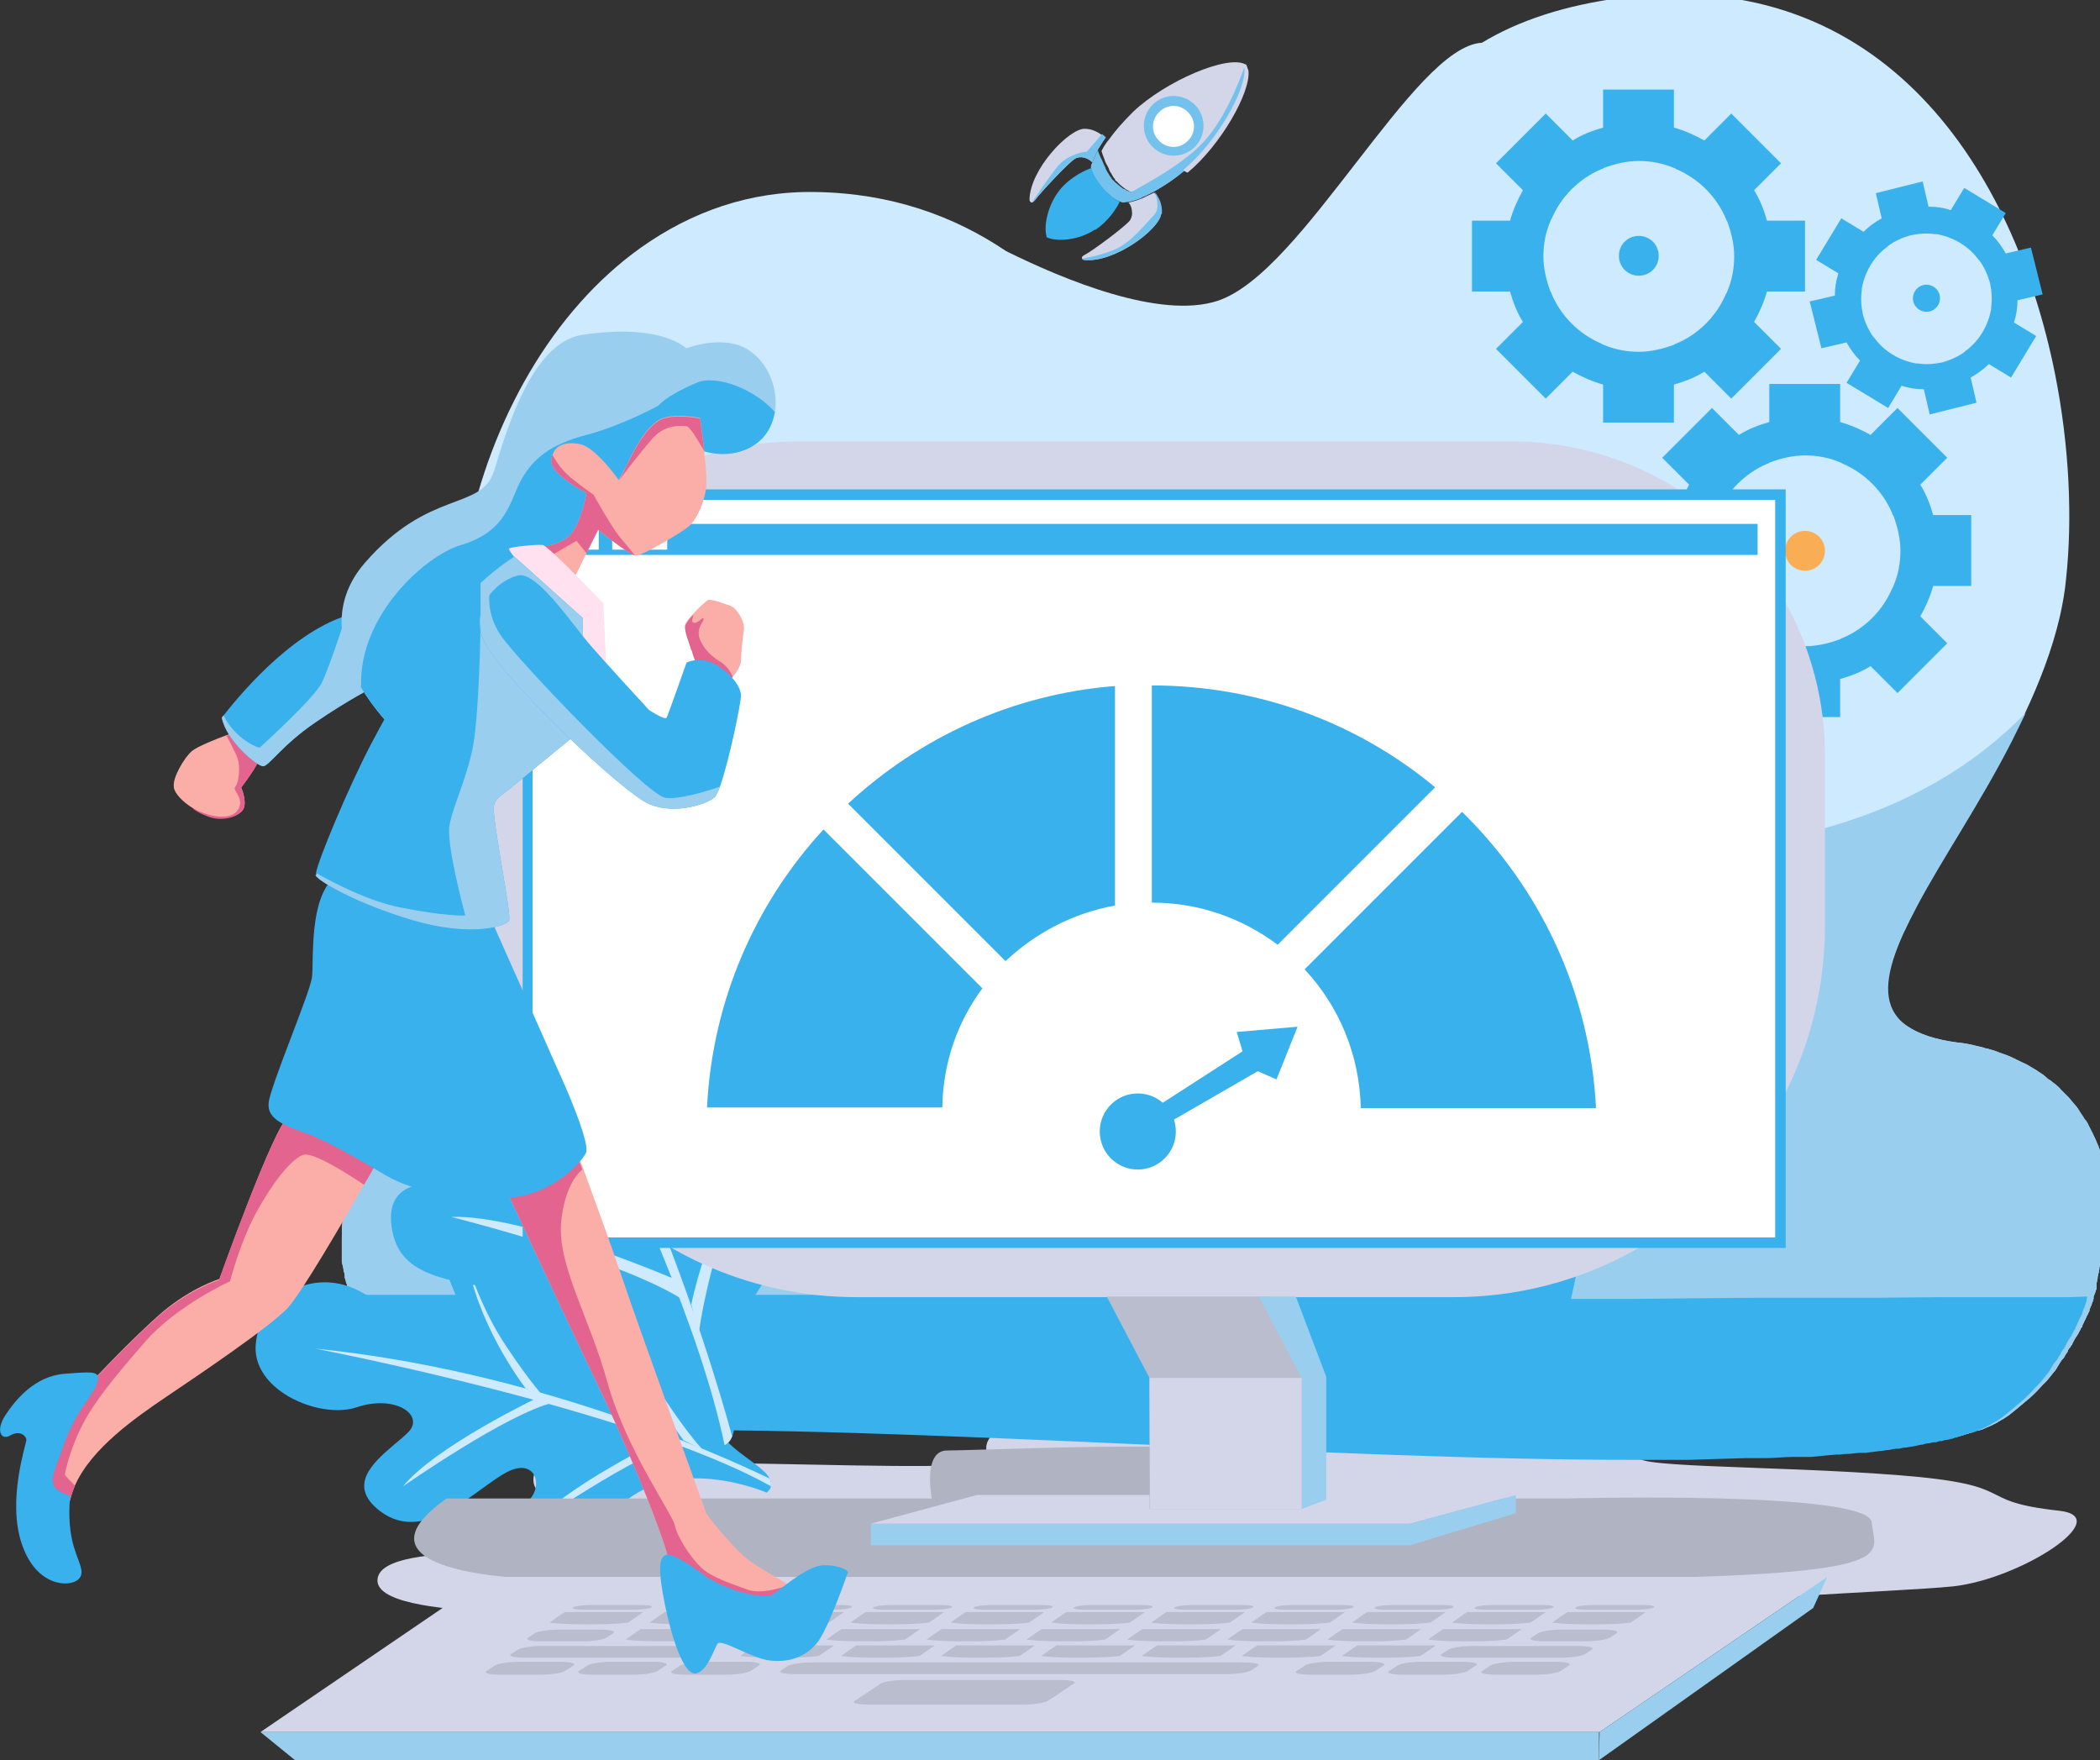
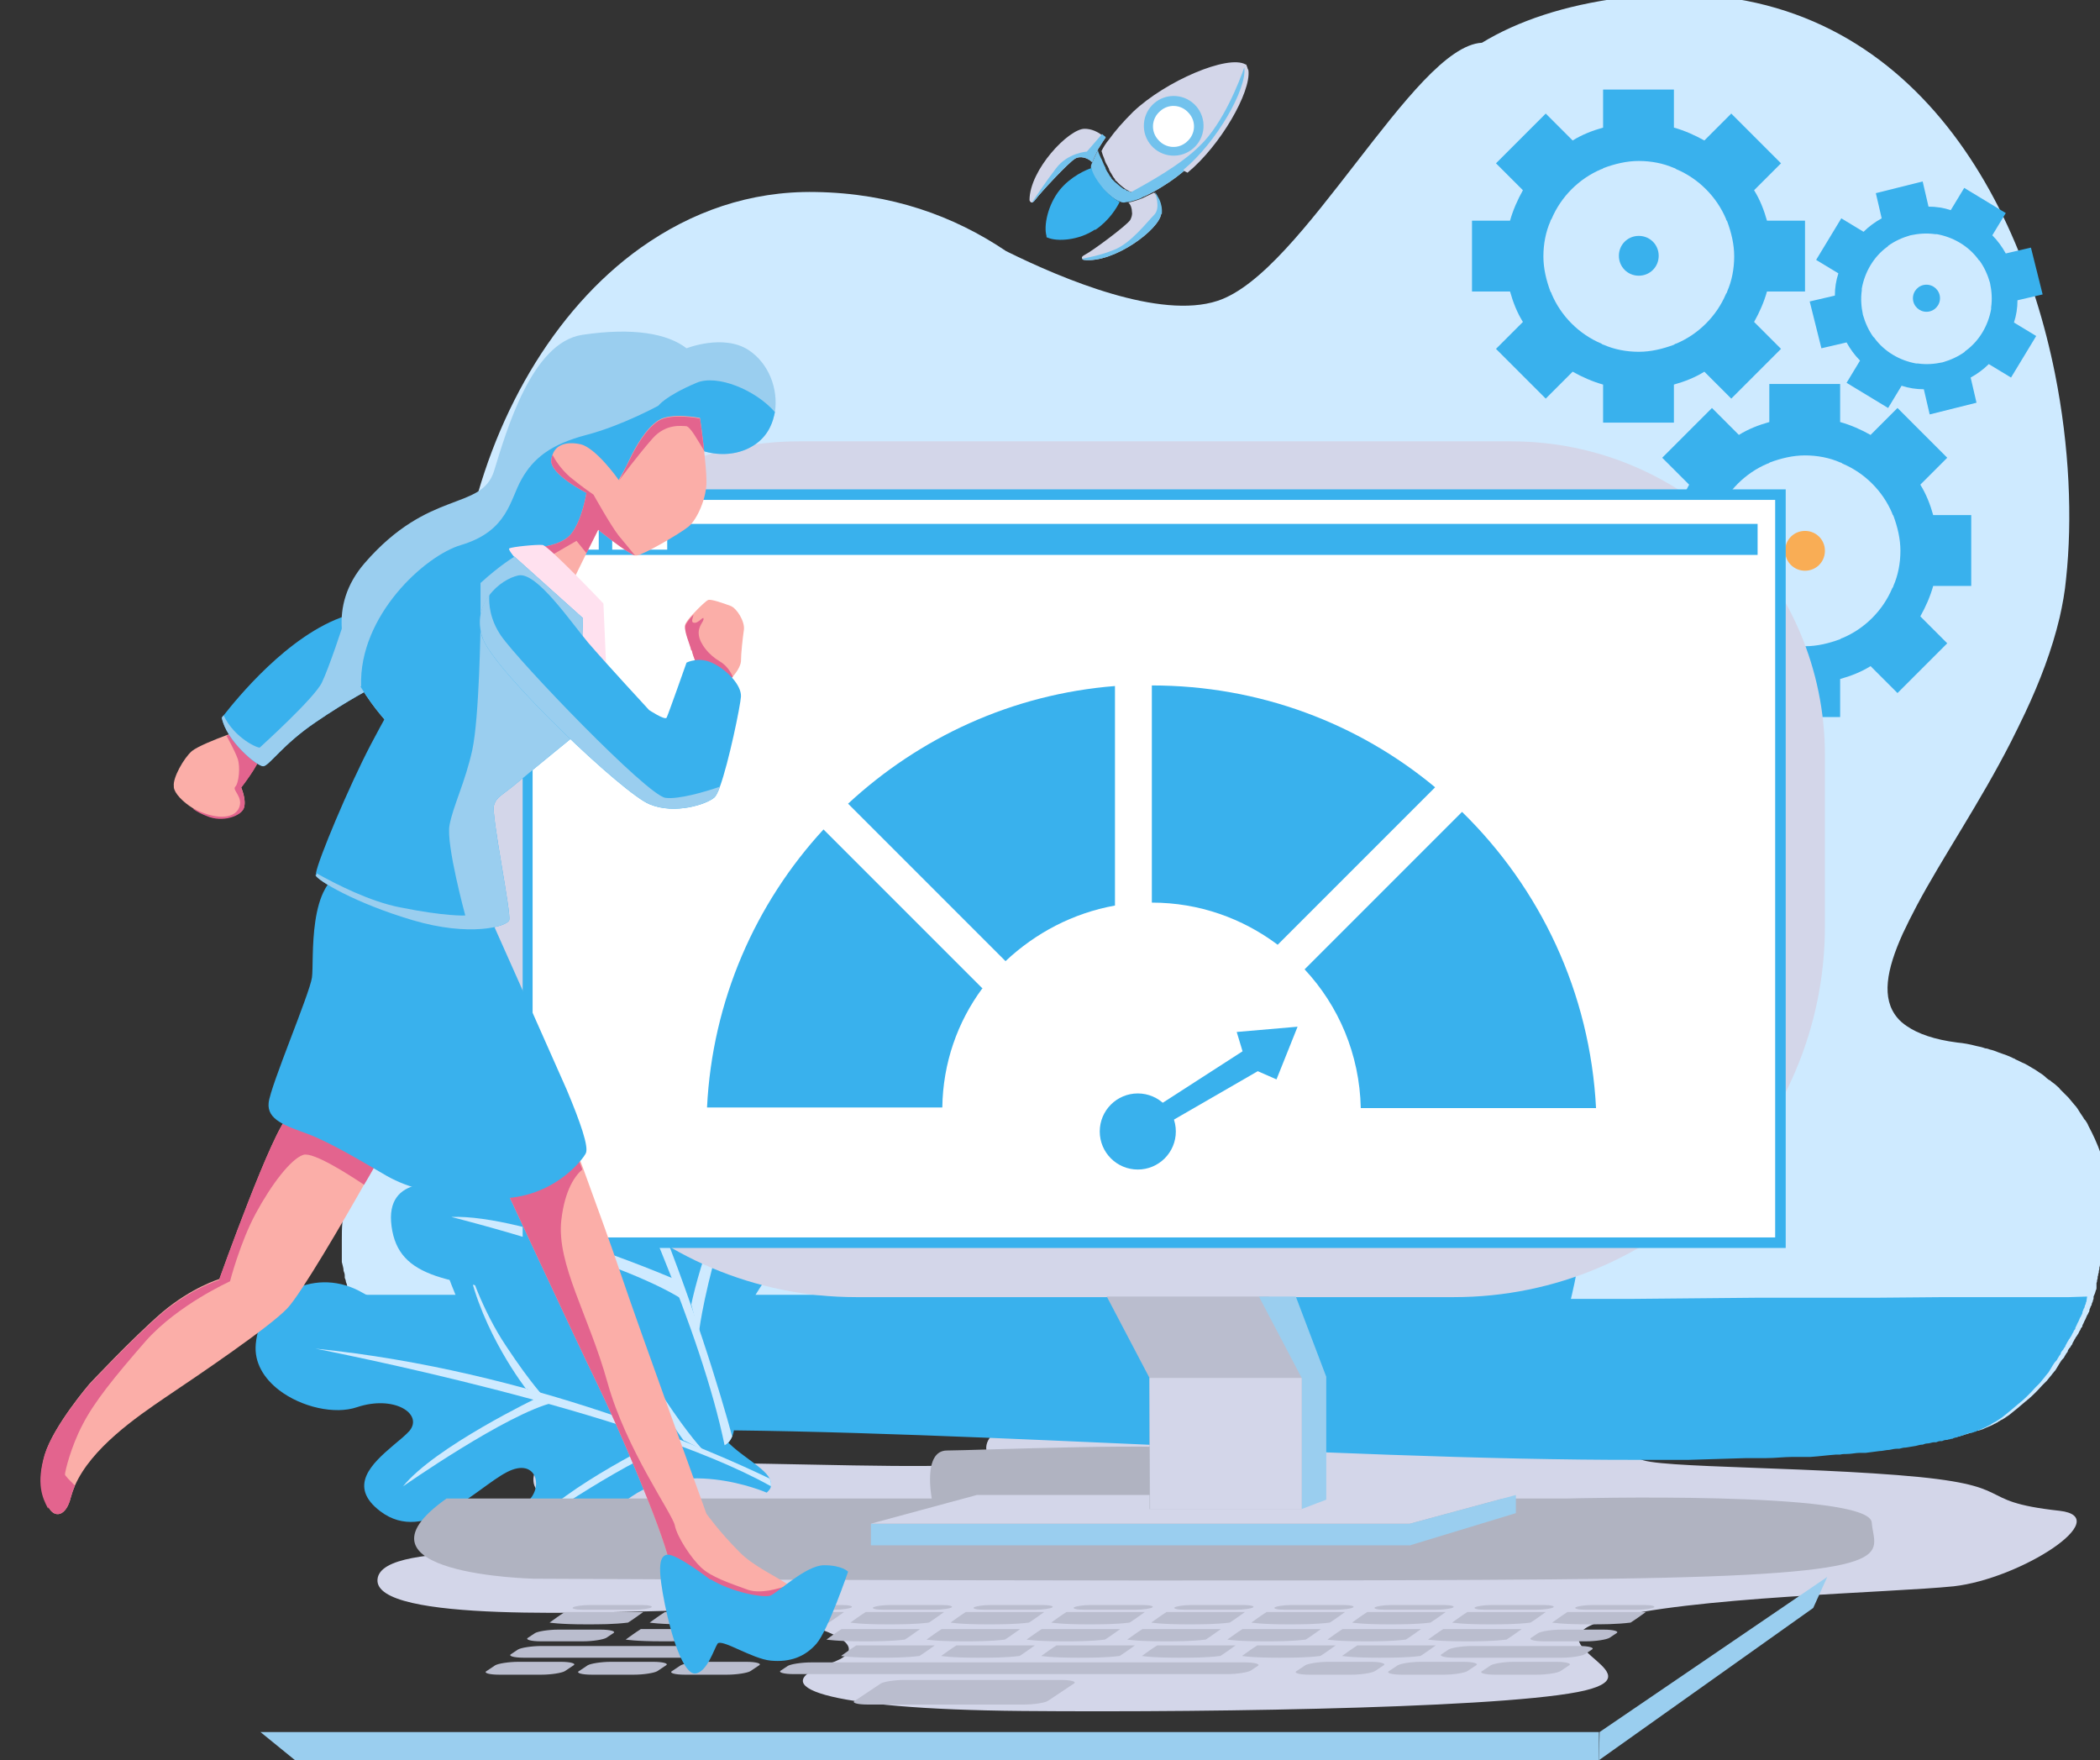
<svg xmlns="http://www.w3.org/2000/svg" id="Layer_2" data-name="Layer 2" viewBox="0 0 358.8 300.7">
  <rect x="0" y="0" width="358.8" height="300.7" fill="#333333" stroke="none" />
  <defs>
    <style>      .cls-1 {        fill: #f78028;      }      .cls-2 {        fill: #fff;      }      .cls-3 {        fill: #e3648e;      }      .cls-4 {        fill: #fbaea8;      }      .cls-5 {        fill: #d3d6e9;      }      .cls-6 {        fill: #39b1ed;      }      .cls-7 {        fill: #f9ad55;      }      .cls-8 {        fill: #b0b3c1;      }      .cls-9 {        fill: #9aceef;      }      .cls-10 {        fill: #babdce;      }      .cls-11 {        fill: #ceeaff;      }      .cls-12 {        fill: #72c2ed;      }      .cls-13 {        fill: #ffe1ef;      }    </style>
  </defs>
  <g id="Layer_1-2" data-name="Layer 1">
    <g>
      <path class="cls-5" d="M200,239.2c-28.4,.5-33.5,6.2-30.9,9.9,2.6,3.8-76.9-2.2-77.9,3-1,5.2,9.1,4.5,9.2,9.9,0,5.4-35.2,.3-35.9,7.8-.7,7.5,38.2,5.6,53.1,5.3,14.8-.3,35.6,5.3,24.1,9.1-11.5,3.8-1.3,7.8,33,8.1,34.3,.3,87-.6,97.2-3.8,10.2-3.1-11.2-7.9,2.6-11.8,13.8-3.9,48.6-4.6,59.3-5.7,11.5-1.3,27.7-11.8,18.1-12.9-15.5-1.7-5.9-4.4-27.7-6.1-21.8-1.7-49.5-1.2-43.2-3.6,6.3-2.4-27-10.2-81-9.3Z" />
      <path class="cls-11" d="M358.8,209c0,.6,0,1.2,0,1.7,0,.2,0,.3,0,.5,0,.1,0,.2,0,.4,0,.1,0,.3,0,.4s0,.3,0,.4c0,0,0,.1,0,.2,0,.2,0,.3,0,.5h0c0,.2,0,.4,0,.6,0,.2,0,.4,0,.6,0,0,0,0,0,0,0,.2,0,.4,0,.5,0,0,0,0,0,0,0,.2,0,.4,0,.5,0,0,0,0,0,0,0,.2,0,.4,0,.6,0,.2,0,.4-.1,.6,0,.2,0,.4-.1,.6,0,0,0,0,0,0,0,.2,0,.4-.1,.5,0,.2,0,.3-.1,.5,0,0,0,0,0,.1,0,.2,0,.3-.1,.5,0,.2,0,.3-.1,.5,0,0,0,.1,0,.2,0,.1,0,.2,0,.3,0,.1,0,.2,0,.3,0,.1,0,.3-.1,.4-.1,.4-.2,.7-.4,1.1,0,0,0,0,0,.1,0,0,0,.1,0,.2h0c0,0,0,.2-.1,.3,0,.2-.1,.4-.2,.6,0,.2-.1,.4-.2,.5,0,.2-.2,.4-.2,.6,0,.2-.1,.4-.2,.5,0,0,0,0,0,0,0,.1-.1,.3-.2,.4-.1,.2-.2,.5-.3,.7-.2,.3-.3,.7-.5,1,0,0,0,0,0,.1,0,.2-.2,.3-.3,.5,0,.1-.1,.3-.2,.4-.1,.2-.2,.5-.4,.7,0,.1-.1,.2-.2,.3-.1,.2-.2,.4-.3,.5h0c0,0,0,.1-.1,.2,0,.1-.2,.3-.2,.4,0,0,0,0,0,0,0,.2-.2,.3-.3,.5,0,.1-.2,.3-.3,.4,0,.1-.2,.2-.2,.4,0,.2-.2,.3-.3,.5,0,0,0,0,0,0-.1,.2-.2,.3-.3,.5,0,.1-.2,.3-.3,.4-.2,.2-.3,.4-.5,.7-.1,.2-.2,.3-.3,.5-.1,.2-.2,.3-.3,.5,0,0,0,0,0,0-.1,.2-.2,.3-.4,.5,0,.1-.2,.2-.3,.4-.3,.4-.6,.7-.9,1.1-.1,.1-.3,.3-.4,.4-.1,.1-.3,.3-.4,.4-.7,.8-1.5,1.6-2.3,2.3-.2,.1-.3,.3-.5,.4-.9,.8-1.9,1.6-2.9,2.4,0,0-.2,.1-.3,.2,0,0-.2,.1-.3,.2-.2,.1-.4,.3-.7,.4,0,0-.2,.1-.3,.2,0,0,0,0,0,0-.1,0-.2,.1-.3,.2-.1,0-.2,.1-.4,.2,0,0,0,0,0,0-.1,0-.2,.1-.4,.2-.6,.3-1.2,.5-1.8,.8,0,0-.2,0-.3,.1,0,0-.2,0-.3,.1,0,0-.2,0-.3,0,0,0-.2,0-.3,.1,0,0-.2,0-.3,.1-.4,.1-.8,.3-1.2,.4-.2,0-.5,.2-.7,.2-.2,0-.4,.1-.5,.2-.2,0-.3,0-.5,.1-.1,0-.2,0-.4,.1,0,0-.1,0-.2,0-.2,0-.5,.1-.7,.2-.1,0-.2,0-.3,0-.2,0-.5,.1-.7,.2-.1,0-.3,0-.4,0-.3,0-.7,.2-1.1,.2-.3,0-.5,.1-.8,.2-.4,0-.7,.1-1.1,.2-.6,.1-1.2,.2-1.8,.3-.4,0-.7,.1-1.1,.2,0,0-.2,0-.2,0h0c0,0-.1,0-.2,0-.4,0-.8,.1-1.3,.2-.6,0-1.1,.2-1.7,.2-.8,.1-1.5,.2-2.3,.3-.2,0-.3,0-.5,0-.2,0-.3,0-.5,0-.7,0-1.5,.2-2.3,.2-.4,0-.7,0-1.1,.1-.2,0-.5,0-.7,0-1.4,.1-2.9,.3-4.4,.4-.3,0-.7,0-1,0-.2,0-.4,0-.6,0,0,0-.2,0-.2,0-.4,0-.8,0-1.2,0-1.5,0-3,.2-4.5,.2-.3,0-.6,0-.8,0-.2,0-.4,0-.6,0-.3,0-.7,0-1,0-.3,0-.6,0-1,0-3.2,.1-6.5,.2-9.9,.3-.5,0-.9,0-1.4,0-.9,0-1.8,0-2.8,0-.5,0-.9,0-1.4,0-.5,0-.9,0-1.4,0-.4,0-.8,0-1.3,0-52.8,.1-126.1-5.9-174-5-1.1,0-2.2,0-3.3,0-.2,0-.4,0-.6,0-.2,0-.3,0-.5,0-.3,0-.6,0-.9,0-.3,0-.6,0-1,0-.3,0-.5,0-.8,0-.2,0-.4,0-.6,0,0,0-.1,0-.2,0-.2,0-.4,0-.7,0-.4,0-.8,0-1.1,0-.2,0-.4,0-.6,0-.1,0-.3,0-.4,0-.5,0-1.1,0-1.6-.2-.1,0-.3,0-.4,0-.2,0-.4,0-.6,0-.4,0-.9-.1-1.3-.2-.3,0-.5,0-.8-.1-.2,0-.4,0-.6,0-.2,0-.4,0-.6,0-.2,0-.4,0-.6-.1-.2,0-.4,0-.7-.1-.7-.1-1.4-.3-2-.4-.3,0-.5-.1-.8-.2-.2,0-.5-.1-.7-.2,0,0-.1,0-.2,0-.2,0-.4-.1-.6-.2,0,0-.1,0-.2,0-.2,0-.5-.1-.7-.2,0,0,0,0,0,0-.2,0-.5-.1-.7-.2-.3,0-.5-.2-.8-.2s-.5-.2-.8-.2c0,0,0,0,0,0-.2,0-.5-.2-.7-.2,0,0,0,0,0,0-.2,0-.5-.2-.7-.3-.2,0-.5-.2-.7-.3,0,0,0,0,0,0-.2,0-.5-.2-.7-.3,0,0,0,0,0,0-.2,0-.5-.2-.7-.3-.5-.2-.9-.4-1.3-.6,0,0,0,0,0,0-.1,0-.3-.1-.4-.2-.2,0-.4-.2-.6-.3-.7-.3-1.4-.7-2.1-1.1-.1,0-.3-.2-.4-.2-.1,0-.3-.2-.4-.3-.4-.3-.9-.5-1.3-.8-.1,0-.2-.2-.4-.2-.9-.6-1.7-1.1-2.4-1.7-.1,0-.2-.2-.3-.3-.2-.2-.5-.4-.7-.6-.1,0-.2-.2-.3-.3-.2-.2-.4-.4-.6-.6-.1-.1-.2-.2-.4-.3-.1-.1-.3-.3-.4-.4-.2-.1-.3-.3-.4-.4-.1-.1-.3-.3-.4-.4,0,0-.1-.2-.2-.2-.2-.3-.5-.5-.7-.8,0,0-.1-.1-.2-.2-.3-.3-.5-.6-.8-1-.1-.1-.2-.3-.3-.4-.3-.3-.5-.7-.7-1,0,0-.1-.2-.2-.3,0,0,0,0,0,0-.1-.2-.2-.3-.3-.5,0,0-.1-.2-.2-.3,0,0,0-.1-.1-.2,0-.1-.2-.3-.3-.4,0-.1-.1-.3-.2-.4,0,0,0-.2-.1-.3,0-.1-.1-.2-.2-.4,0,0,0-.2-.1-.3,0,0-.1-.2-.2-.3,0,0,0,0,0-.1,0,0,0,0,0,0,0-.1-.1-.2-.2-.4-.2-.4-.3-.7-.5-1.1v-.4c-.2-.1-.2-.2-.3-.4,0-.1,0-.2-.1-.4,0-.1,0-.2-.1-.4,0-.1,0-.2-.1-.4,0,0,0,0,0,0,0,0,0,0,0,0,0-.1,0-.2-.1-.3,0-.1,0-.2-.1-.4,0-.1,0-.2-.1-.4,0-.2-.1-.5-.2-.7,0-.2-.1-.5-.2-.7,0,0,0-.2,0-.2,0,0,0-.1,0-.2,0-.3-.1-.5-.2-.8,0-.5-.2-1-.3-1.5,0-.1,0-.2,0-.4,0-.1,0-.2,0-.4,0-.2,0-.5,0-.7,0-.1,0-.2,0-.3,0-.2,0-.4,0-.5,0-.1,0-.3,0-.4,0-.1,0-.3,0-.4,0-.2,0-.5,0-.7,0-1,0-2,.1-3,0-.1,0-.2,0-.4,0-.2,0-.4,0-.6,0,0,0,0,0,0,0-.2,0-.4,0-.5,0,0,0-.1,0-.2,0-.2,0-.3,0-.5,0-.4,.1-.8,.2-1.3,0,0,0,0,0,0,0-.2,0-.4,.1-.6,0-.2,0-.4,.1-.6,0-.2,0-.4,.2-.6,.2-.6,.3-1.2,.5-1.8,0-.1,0-.3,.1-.4,0,0,0,0,0-.1,0,0,0-.1,0-.2,.1-.4,.3-.8,.4-1.1,0-.2,.1-.3,.2-.5,0-.2,.2-.4,.3-.6,0-.2,.2-.3,.2-.5,0,0,0,0,0,0,0-.2,.2-.4,.3-.5,0-.2,.2-.4,.3-.6,0-.2,.2-.3,.3-.5,0,0,0,0,0,0,0-.2,.2-.3,.3-.5,.1-.2,.2-.4,.3-.5,.1-.2,.2-.3,.3-.5,0,0,0,0,0,0,0-.2,.2-.3,.3-.5,.2-.4,.5-.7,.7-1.1,.1-.2,.2-.3,.3-.5,.3-.5,.7-.9,1-1.3,0,0,.1-.1,.2-.2,.3-.4,.7-.8,1.1-1.2,0,0,0,0,.1-.1,.2-.2,.3-.3,.5-.5,0,0,.1-.1,.2-.2,0,0,0,0,0,0,0,0,.1-.1,.2-.2,.1-.1,.3-.3,.4-.4,.2-.2,.4-.4,.7-.6,0,0,.1-.1,.2-.2,.5-.5,1.1-.9,1.7-1.3,0,0,.1,0,.2-.1,0,0,.2-.1,.2-.2,0,0,.2-.1,.2-.2,.2-.2,.5-.3,.7-.5,.2-.1,.5-.3,.7-.4,0,0,.2-.1,.3-.2,.2,0,.3-.2,.5-.2,.3-.1,.5-.3,.8-.4,0,0,.2,0,.3-.1,0,0,.2,0,.3-.1,.2,0,.3-.1,.5-.2,0,0,.2,0,.3-.1,.2,0,.3-.1,.5-.2,0,0,0,0,0,0,.2,0,.4-.1,.6-.2,.5-.1,.9-.3,1.4-.4,.2,0,.4,0,.6-.1,.2,0,.4,0,.6-.1,.2,0,.3,0,.5,0,.6,0,1.2-.1,1.9-.2,.2,0,.4,0,.6,0,2.2,0,4.5,.3,6.8,1,13.4,4.2,45.3,9.4,7.1-27.5-2.6-2.5-4.9-5.2-6.9-8.2-21.4-31.3-9.6-84.5,20.6-106,8.6-6.1,18.6-9.7,29.8-9.5,13,.2,23.7,4.1,32.6,10.1,9.9,4.9,26.3,11.7,36.1,8.5,7.4-2.4,15.7-13.3,23.7-23.6,8-10.3,15.6-20.2,21.5-20.5,6.1-3.7,14-6.4,24-7.7,44.9-5.6,67,29.8,73.9,64.2,2.5,12.5,3,24.9,1.9,35.1-.2,2.2-.6,4.4-1.1,6.6-1.3,5.5-3.4,11-5.9,16.3-.8,1.7-1.6,3.3-2.4,4.9-5.3,10.4-11.8,19.9-16.1,28-.9,1.7-1.7,3.3-2.4,4.8-2.8,6.2-3.7,11.1-.9,14.4,.4,.5,1,1,1.6,1.4,1.9,1.3,4.7,2.3,8.6,2.8,1.1,.1,2.2,.3,3.3,.6,.5,.1,1,.2,1.5,.4,.3,0,.5,.1,.8,.2,.5,.1,1,.3,1.5,.5,.5,.2,.9,.3,1.4,.5,.4,.2,.8,.3,1.1,.5,.1,0,.3,.1,.4,.2,.5,.2,1,.5,1.5,.7,.1,0,.3,.2,.4,.2,.3,.2,.7,.4,1,.6h0c.4,.2,.8,.5,1.1,.7,.5,.3,.9,.6,1.3,1,.1,.1,.3,.2,.4,.3,0,0,.1,0,.2,.1,.3,.3,.7,.5,1,.8,.2,.2,.5,.4,.7,.7,.2,.2,.3,.3,.5,.5,.3,.3,.6,.6,.9,.9,.3,.4,.7,.8,1,1.2,.4,.4,.7,.9,1,1.4,.2,.3,.4,.6,.6,.9,0,.1,.2,.3,.3,.4,.2,.3,.4,.6,.5,.9,.8,1.5,1.5,3,2.1,4.7,1.2,3.5,1.8,7.2,1.7,11.1Z" />
-       <path class="cls-9" d="M358.8,209c0,.6,0,1.2,0,1.7,0,.2,0,.3,0,.5,0,.1,0,.2,0,.4,0,.1,0,.3,0,.4s0,.3,0,.4c0,0,0,.1,0,.2,0,.2,0,.3,0,.5h0c0,.2,0,.4,0,.6,0,.2,0,.4,0,.6,0,0,0,0,0,0,0,.2,0,.4,0,.5,0,0,0,0,0,0,0,.2,0,.4,0,.5,0,0,0,0,0,0,0,.2,0,.4,0,.6,0,.2,0,.4-.1,.6,0,.2,0,.4-.1,.6,0,0,0,0,0,0,0,.2,0,.4-.1,.5,0,.2,0,.3-.1,.5,0,0,0,0,0,.1,0,.2,0,.3-.1,.5,0,.2,0,.3-.1,.5,0,0,0,.1,0,.2,0,.1,0,.2,0,.3,0,.1,0,.2,0,.3,0,.1,0,.3-.1,.4-.1,.4-.2,.7-.4,1.1,0,0,0,0,0,.1,0,0,0,.1,0,.2,0,0,0,.2-.1,.3,0,.2-.1,.4-.2,.6,0,.2-.1,.4-.2,.5,0,.2-.2,.4-.2,.6,0,.2-.1,.4-.2,.5,0,0,0,0,0,0,0,.1-.1,.3-.2,.4-.1,.2-.2,.5-.3,.7-.2,.3-.3,.7-.5,1,0,0,0,0,0,.1,0,.2-.2,.3-.3,.5,0,.1-.1,.3-.2,.4-.1,.2-.2,.5-.4,.7,0,.1-.1,.2-.2,.3-.1,.2-.2,.4-.3,.5h0c0,0,0,.1-.1,.2,0,.1-.2,.3-.2,.4,0,0,0,0,0,0,0,.2-.2,.3-.3,.5,0,.1-.2,.3-.3,.4,0,.1-.2,.2-.2,.4,0,.2-.2,.3-.3,.5,0,0,0,0,0,0-.1,.2-.2,.3-.3,.5,0,.1-.2,.3-.3,.4-.2,.2-.3,.4-.5,.7-.1,.2-.2,.3-.3,.5-.1,.2-.2,.3-.3,.5,0,0,0,0,0,0-.1,.2-.2,.3-.4,.5,0,.1-.2,.2-.3,.4-.3,.4-.6,.7-.9,1.1-.1,.1-.3,.3-.4,.4-.1,.1-.3,.3-.4,.4-.7,.8-1.5,1.6-2.3,2.3-.2,.1-.3,.3-.5,.4-.9,.8-1.9,1.6-2.9,2.4,0,0-.2,.1-.3,.2,0,0-.2,.1-.3,.2-.2,.1-.4,.3-.7,.4,0,0-.2,.1-.3,.2,0,0,0,0,0,0-.1,0-.2,.1-.3,.2-.1,0-.2,.1-.4,.2,0,0,0,0,0,0-.1,0-.2,.1-.4,.2-.6,.3-1.2,.5-1.8,.8,0,0-.2,0-.3,.1,0,0-.2,0-.3,.1,0,0-.2,0-.3,0,0,0-.2,0-.3,.1,0,0-.2,0-.3,.1-.4,.1-.8,.3-1.2,.4-.2,0-.5,.2-.7,.2-.2,0-.4,.1-.5,.2-.2,0-.3,0-.5,.1-.1,0-.2,0-.4,.1,0,0-.1,0-.2,0-.2,0-.5,.1-.7,.2-.1,0-.2,0-.3,0-.2,0-.5,.1-.7,.2-.1,0-.3,0-.4,0-.3,0-.7,.2-1.1,.2-.3,0-.5,.1-.8,.2-.4,0-.7,.1-1.1,.2-.6,.1-1.2,.2-1.8,.3-.4,0-.7,.1-1.1,.2,0,0-.2,0-.2,0,0,0-.1,0-.2,0-.4,0-.8,.1-1.3,.2-.6,0-1.1,.2-1.7,.2-.8,.1-1.5,.2-2.3,.3-.2,0-.3,0-.5,0-.2,0-.3,0-.5,0-.7,0-1.5,.2-2.3,.2-.4,0-.7,0-1.1,.1-.2,0-.5,0-.7,0-1.4,.1-2.9,.3-4.4,.4-.3,0-.7,0-1,0-.2,0-.4,0-.6,0,0,0-.2,0-.2,0-.4,0-.8,0-1.2,0-1.5,0-3,.2-4.5,.2-.3,0-.6,0-.8,0-.2,0-.4,0-.6,0-.3,0-.7,0-1,0-.3,0-.6,0-1,0-3.2,.1-6.5,.2-9.9,.3-.5,0-.9,0-1.4,0-.9,0-1.8,0-2.8,0-.5,0-.9,0-1.4,0-.5,0-.9,0-1.4,0-.4,0-.8,0-1.3,0-52.8,.1-126.1-5.9-174-5-1.1,0-2.2,0-3.3,0-.2,0-.4,0-.6,0-.2,0-.3,0-.5,0-.3,0-.6,0-.9,0-.3,0-.6,0-1,0-.3,0-.5,0-.8,0-.2,0-.4,0-.6,0,0,0-.1,0-.2,0-.2,0-.4,0-.7,0-.4,0-.8,0-1.1,0-.2,0-.4,0-.6,0-.1,0-.3,0-.4,0-.5,0-1.1,0-1.6-.2-.1,0-.3,0-.4,0-.2,0-.4,0-.6,0-.4,0-.9-.1-1.3-.2-.3,0-.5,0-.8-.1-.2,0-.4,0-.6,0-.2,0-.4,0-.6,0-.2,0-.4,0-.6-.1-.2,0-.4,0-.7-.1-.7-.1-1.4-.3-2-.4-.3,0-.5-.1-.8-.2-.2,0-.5-.1-.7-.2,0,0-.1,0-.2,0-.2,0-.4-.1-.6-.2,0,0-.1,0-.2,0-.2,0-.5-.1-.7-.2,0,0,0,0,0,0-.2,0-.5-.1-.7-.2-.3,0-.5-.2-.8-.2s-.5-.2-.8-.2c0,0,0,0,0,0-.2,0-.5-.2-.7-.2,0,0,0,0,0,0-.2,0-.5-.2-.7-.3-.2,0-.5-.2-.7-.3,0,0,0,0,0,0-.2,0-.5-.2-.7-.3,0,0,0,0,0,0-.2,0-.5-.2-.7-.3-.5-.2-.9-.4-1.3-.6,0,0,0,0,0,0-.1,0-.3-.1-.4-.2-.2,0-.4-.2-.6-.3-.7-.3-1.4-.7-2.1-1.1-.1,0-.3-.2-.4-.2-.1,0-.3-.2-.4-.3-.4-.3-.9-.5-1.3-.8-.1,0-.2-.2-.4-.2-.9-.6-1.7-1.1-2.4-1.7-.1,0-.2-.2-.3-.3-.2-.2-.5-.4-.7-.6-.1,0-.2-.2-.3-.3-.2-.2-.4-.4-.6-.6-.1-.1-.2-.2-.4-.3-.1-.1-.3-.3-.4-.4-.2-.1-.3-.3-.4-.4-.1-.1-.3-.3-.4-.4,0,0-.1-.2-.2-.2-.2-.3-.5-.5-.7-.8,0,0-.1-.1-.2-.2-.3-.3-.5-.6-.8-1-.1-.1-.2-.3-.3-.4-.3-.3-.5-.7-.7-1,0,0-.1-.2-.2-.3,0,0,0,0,0,0-.1-.2-.2-.3-.3-.5,0,0-.1-.2-.2-.3,0,0,0-.1-.1-.2,0-.1-.2-.3-.3-.4,0-.1-.1-.3-.2-.4,0,0,0-.2-.1-.3,0-.1-.1-.2-.2-.4,0,0,0-.2-.1-.3,0,0-.1-.2-.2-.3,0,0,0,0,0-.1,0,0,0,0,0,0,0-.1-.1-.2-.2-.4-.2-.4-.3-.7-.5-1.1v-.4c-.2-.1-.2-.2-.3-.4,0-.1,0-.2-.1-.4,0-.1,0-.2-.1-.4,0-.1,0-.2-.1-.4,0,0,0,0,0,0,0,0,0,0,0,0,0-.1,0-.2-.1-.3,0-.1,0-.2-.1-.4,0-.1,0-.2-.1-.4,0-.2-.1-.5-.2-.7,0-.2-.1-.5-.2-.7,0,0,0-.2,0-.2,0,0,0-.1,0-.2,0-.3-.1-.5-.2-.8,0-.5-.2-1-.3-1.5,0-.1,0-.2,0-.4,0-.1,0-.2,0-.4,0-.2,0-.5,0-.7,0-.1,0-.2,0-.3,0-.2,0-.4,0-.5,0-.1,0-.3,0-.4,0-.1,0-.3,0-.4,0-.2,0-.5,0-.7,0-1,0-2,.1-3,0-.1,0-.2,0-.4,0-.2,0-.4,0-.6,0,0,0,0,0,0,0-.2,0-.4,0-.5,0,0,0-.1,0-.2,0-.2,0-.3,0-.5,0-.4,.1-.8,.2-1.3,0,0,0,0,0,0,0-.2,0-.4,.1-.6,0-.2,0-.4,.1-.6,0-.2,0-.4,.2-.6,.2-.6,.3-1.2,.5-1.8,0-.1,0-.3,.1-.4,0,0,0,0,0-.1,0,0,0-.1,0-.2,.1-.4,.3-.8,.4-1.1,0-.2,.1-.3,.2-.5,0-.2,.2-.4,.3-.6,0-.2,.2-.3,.2-.5,0,0,0,0,0,0,0-.2,.2-.4,.3-.5,0-.2,.2-.4,.3-.6,0-.2,.2-.3,.3-.5,0,0,0,0,0,0,0-.2,.2-.3,.3-.5,.1-.2,.2-.4,.3-.5,.1-.2,.2-.3,.3-.5,0,0,0,0,0,0,0-.2,.2-.3,.3-.5,.2-.4,.5-.7,.7-1.1,.1-.2,.2-.3,.3-.5,.3-.5,.7-.9,1-1.3,0,0,.1-.1,.2-.2,.3-.4,.7-.8,1.1-1.2,0,0,0,0,.1-.1,.2-.2,.3-.3,.5-.5,0,0,.1-.1,.2-.2,0,0,0,0,0,0,0,0,.1-.1,.2-.2,.1-.1,.3-.3,.4-.4,.2-.2,.4-.4,.7-.6,0,0,.1-.1,.2-.2,.5-.5,1.1-.9,1.7-1.3,0,0,.1,0,.2-.1,0,0,.2-.1,.2-.2,0,0,.2-.1,.2-.2,.2-.2,.5-.3,.7-.5,.2-.1,.5-.3,.7-.4,0,0,.2-.1,.3-.2,.2,0,.3-.2,.5-.2,.3-.1,.5-.3,.8-.4,0,0,.2,0,.3-.1,0,0,.2,0,.3-.1,.2,0,.3-.1,.5-.2,0,0,.2,0,.3-.1,.2,0,.3-.1,.5-.2,0,0,0,0,0,0,.2,0,.4-.1,.6-.2,.5-.1,.9-.3,1.4-.4,.2,0,.4,0,.6-.1,.2,0,.4,0,.6-.1,.2,0,.3,0,.5,0,.6,0,1.2-.1,1.9-.2,.2,0,.4,0,.6,0,2.2,0,4.5,.3,6.8,1,13.4,4.2,45.3,9.4,7.1-27.5-2.6-2.5-4.9-5.2-6.9-8.2,9.6,8.1,24.2,18.7,41.8,25.9,32.2,13.3,75.3-42.1,123.5-31.8,6.4,1.4,12.9,2.3,19.4,2.7,8.9,.6,17.7,.3,26.3-1,1.5-.2,2.9-.5,4.3-.8,7.5-1.5,14.7-3.8,21.3-6.9,.4-.2,.8-.4,1.2-.6,5.7-2.8,11-6.3,15.7-10.5,1.3-1.1,2.5-2.3,3.7-3.5-.8,1.7-1.6,3.3-2.4,4.9-5.3,10.4-11.8,19.9-16.1,28-.9,1.7-1.7,3.3-2.4,4.8-2.8,6.2-3.7,11.1-.9,14.4,.4,.5,1,1,1.6,1.4,1.9,1.3,4.7,2.3,8.6,2.8,1.1,.1,2.2,.3,3.3,.6,.5,.1,1,.2,1.5,.4,.3,0,.5,.1,.8,.2,.5,.1,1,.3,1.5,.5,.5,.2,.9,.3,1.4,.5,.4,.2,.8,.3,1.1,.5,.1,0,.3,.1,.4,.2,.5,.2,1,.5,1.5,.7,.1,0,.3,.2,.4,.2,.3,.2,.7,.4,1,.6h0c.4,.2,.8,.5,1.1,.7,.5,.3,.9,.6,1.3,1,.1,.1,.3,.2,.4,.3,0,0,.1,0,.2,.1,.3,.3,.7,.5,1,.8,.2,.2,.5,.4,.7,.7,.2,.2,.3,.3,.5,.5,.3,.3,.6,.6,.9,.9,.3,.4,.7,.8,1,1.2,.4,.4,.7,.9,1,1.4,.2,.3,.4,.6,.6,.9,0,.1,.2,.3,.3,.4,.2,.3,.4,.6,.5,.9,.8,1.5,1.5,3,2.1,4.7,1.2,3.5,1.8,7.2,1.7,11.1Z" />
      <path class="cls-6" d="M356.5,222.2c0,0,0,.2-.1,.3,0,.2-.1,.4-.2,.6,0,.2-.1,.4-.2,.5,0,.2-.2,.4-.2,.6,0,.2-.1,.4-.2,.5,0,0,0,0,0,0,0,.1-.1,.3-.2,.4-.1,.2-.2,.5-.3,.7-.2,.3-.3,.7-.5,1,0,0,0,0,0,.1,0,.2-.2,.3-.3,.5,0,.1-.1,.3-.2,.4-.1,.2-.2,.5-.4,.7,0,.1-.1,.2-.2,.3-.1,.2-.2,.4-.3,.5h0c0,0,0,.1-.1,.2,0,.1-.2,.3-.2,.4,0,0,0,0,0,0,0,.2-.2,.3-.3,.5,0,.1-.2,.3-.3,.4,0,.1-.2,.2-.2,.4,0,.2-.2,.3-.3,.5,0,0,0,0,0,0-.1,.2-.2,.3-.3,.5,0,.1-.2,.3-.3,.4-.2,.2-.3,.4-.5,.7-.1,.2-.2,.3-.3,.5-.1,.2-.2,.3-.3,.5,0,0,0,0,0,0-.1,.2-.2,.3-.4,.5,0,.1-.2,.2-.3,.4-.3,.4-.6,.7-.9,1.1-.1,.1-.3,.3-.4,.4-.1,.1-.3,.3-.4,.4-.7,.8-1.5,1.6-2.3,2.3-.2,.1-.3,.3-.5,.4-.9,.8-1.9,1.6-2.9,2.4,0,0-.2,.1-.3,.2,0,0-.2,.1-.3,.2-.2,.1-.4,.3-.7,.4,0,0-.2,.1-.3,.2,0,0,0,0,0,0-.1,0-.2,.1-.3,.2-.1,0-.2,.1-.4,.2,0,0,0,0,0,0-.1,0-.2,.1-.4,.2-.6,.3-1.2,.5-1.8,.8,0,0-.2,0-.3,.1,0,0-.2,0-.3,.1,0,0-.2,0-.3,0,0,0-.2,0-.3,.1,0,0-.2,0-.3,.1-.4,.1-.8,.3-1.2,.4-.2,0-.5,.2-.7,.2-.2,0-.4,.1-.5,.2-.2,0-.3,0-.5,.1-.1,0-.2,0-.4,.1,0,0-.1,0-.2,0-.2,0-.5,.1-.7,.2-.1,0-.2,0-.3,0-.2,0-.5,.1-.7,.2-.1,0-.3,0-.4,0-.3,0-.7,.2-1.1,.2-.3,0-.5,.1-.8,.2-.4,0-.7,.1-1.1,.2-.6,.1-1.2,.2-1.8,.3-.4,0-.7,.1-1.1,.2,0,0-.2,0-.2,0,0,0-.1,0-.2,0-.4,0-.8,.1-1.3,.2-.6,0-1.1,.2-1.7,.2-.8,.1-1.5,.2-2.3,.3-.2,0-.3,0-.5,0-.2,0-.3,0-.5,0-.7,0-1.5,.2-2.3,.2-.4,0-.7,0-1.1,.1-.2,0-.5,0-.7,0-1.4,.1-2.9,.3-4.4,.4-.3,0-.7,0-1,0-.2,0-.4,0-.6,0,0,0-.2,0-.2,0-.4,0-.8,0-1.2,0-1.5,0-3,.2-4.5,.2-.3,0-.6,0-.8,0-.2,0-.4,0-.6,0-.3,0-.7,0-1,0-.3,0-.6,0-1,0-3.2,.1-6.5,.2-9.9,.3-.5,0-.9,0-1.4,0-.9,0-1.8,0-2.8,0-.5,0-.9,0-1.4,0-.5,0-.9,0-1.4,0-.4,0-.8,0-1.3,0-52.8,.1-126.1-5.9-174-5-1.1,0-2.2,0-3.3,0-.2,0-.4,0-.6,0-.2,0-.3,0-.5,0-.3,0-.6,0-.9,0-.3,0-.6,0-1,0-.3,0-.5,0-.8,0-.2,0-.4,0-.6,0,0,0-.1,0-.2,0-.2,0-.4,0-.7,0-.4,0-.8,0-1.1,0-.2,0-.4,0-.6,0-.1,0-.3,0-.4,0-.5,0-1.1,0-1.6-.2-.1,0-.3,0-.4,0-.2,0-.4,0-.6,0-.4,0-.9-.1-1.3-.2-.3,0-.5,0-.8-.1-.2,0-.4,0-.6,0-.2,0-.4,0-.6,0-.2,0-.4,0-.6-.1-.2,0-.4,0-.7-.1-.7-.1-1.4-.3-2-.4-.3,0-.5-.1-.8-.2-.2,0-.5-.1-.7-.2,0,0-.1,0-.2,0-.2,0-.4-.1-.6-.2,0,0-.1,0-.2,0-.2,0-.5-.1-.7-.2,0,0,0,0,0,0-.2,0-.5-.1-.7-.2-.3,0-.5-.2-.8-.2s-.5-.2-.8-.2c0,0,0,0,0,0-.2,0-.5-.2-.7-.2,0,0,0,0,0,0-.2,0-.5-.2-.7-.3-.2,0-.5-.2-.7-.3,0,0,0,0,0,0-.2,0-.5-.2-.7-.3,0,0,0,0,0,0-.2,0-.5-.2-.7-.3-.5-.2-.9-.4-1.3-.6,0,0,0,0,0,0-.1,0-.3-.1-.4-.2-.2,0-.4-.2-.6-.3-.7-.3-1.4-.7-2.1-1.1-.1,0-.3-.2-.4-.2-.1,0-.3-.2-.4-.3-.4-.3-.9-.5-1.3-.8-.1,0-.2-.2-.4-.2-.9-.6-1.7-1.1-2.4-1.7-.1,0-.2-.2-.3-.3-.2-.2-.5-.4-.7-.6-.1,0-.2-.2-.3-.3-.2-.2-.4-.4-.6-.6-.1-.1-.2-.2-.4-.3-.1-.1-.3-.3-.4-.4-.2-.1-.3-.3-.4-.4-.1-.1-.3-.3-.4-.4,0,0-.1-.2-.2-.2-.2-.3-.5-.5-.7-.8,0,0-.1-.1-.2-.2-.3-.3-.5-.6-.8-1-.1-.1-.2-.3-.3-.4-.3-.3-.5-.7-.7-1,0,0-.1-.2-.2-.3,0,0,0,0,0,0-.1-.2-.2-.3-.3-.5,0,0-.1-.2-.2-.3,0,0,0-.1-.1-.2,0-.1-.2-.3-.3-.4,0-.1-.1-.3-.2-.4,0,0,0-.2-.1-.3,0-.1-.1-.2-.2-.4,0,0,0-.2-.1-.3,0,0-.1-.2-.2-.3,0,0,0,0,0-.1,0,0,0,0,0,0,0-.1-.1-.2-.2-.4-.2-.4-.3-.7-.5-1.1v-.4c-.2-.1-.2-.2-.3-.4,0-.1,0-.2-.1-.4,0-.1,0-.2-.1-.4,0-.1,0-.2-.1-.4,0,0,0,0,0,0H250.9s-7.4-9.4-5.9-15.9c1.5-6.6,9.9,4.8,9.9,4.8,0,0-3.6-11.9,0-16.3,3.6-4.4,6.9,15,6.9,15,0,0,5.1-12.3,8-8.1,2.8,4.3-1.4,21.2-1.4,21.2h10.4c0,0,21.5-.2,21.5-.2h1.3s11.5,0,11.5,0h7.6c0,0,11.5-.1,11.5-.1h1.3s9.2,0,9.2,0h10.8c0,0,3.1-.1,3.1-.1Z" />
      <g>
        <path class="cls-6" d="M116.5,223.4c3.3,10.4,3.8,17.3,6.7,21.6,2.2,3.2,7.2,5.4,8.3,7.6,.2,.4,.3,.9,.2,1.3,0,.4-.3,.7-.7,1.1,0,0-15.3-6.7-24.9,2.1-9.6,8.8-13.7,12.8-18.9,9.5-5.1-3.3-.3-7.6,2.7-9.9,3.1-2.3,1.9-7.9-3.3-5.2-5.2,2.7-13.9,12.5-21.6,6.7-5.7-4.3-1.4-8.2,2.1-11.2,0,0,0,0,0,0,0,0,0,0,0,0,1.2-1,2.3-1.9,2.9-2.6,2.3-2.9-2.7-6.1-9-4-3.8,1.3-9.5,0-13.3-2.9-2.6-2-4.3-4.7-4-7.9,.7-8,9.6-13.2,17.6-9.1,7.9,4.2,14.1,8.6,17,5.8,2.9-2.8-7.5-13.2,.4-17.2,7.9-4.1,17.6,15.2,22.1,14.3,4.5-.8-4.1-8.4-.4-10.6,3.7-2.2,12.7,.2,15.9,10.6Z" />
        <path class="cls-11" d="M131.5,252.6c.2,.4,.3,.9,.2,1.3-23.2-13-76.9-23.3-77.8-23.5,36.8,3.7,68.3,17.7,77.6,22.2Z" />
        <path class="cls-11" d="M68.9,253.9s17.7-12.4,25.7-14.3l-2.6-.9s-17.8,8.5-23.2,15.3Z" />
        <path class="cls-11" d="M90.9,260.7s17.7-12.4,25.7-14.3l-2.6-.9s-17.8,8.5-23.2,15.3Z" />
        <path class="cls-11" d="M89.9,237.3s-7.6-9.7-9.9-21c0,0,2.2,7.3,6.5,13.7,4.3,6.5,6.6,8.8,6.6,8.8l-3.2-1.6Z" />
        <path class="cls-11" d="M116.9,246.2s-7.6-9.7-9.9-21c0,0,2.2,7.3,6.5,13.7,4.3,6.5,6.6,8.8,6.6,8.8l-3.2-1.6Z" />
      </g>
      <g>
        <path class="cls-6" d="M143.1,200.5c-8.4,13.6-15.6,20.8-17.5,28.3-1.5,5.5,.9,13.2-.5,16.6-.3,.7-.7,1.2-1.3,1.5-.5,.2-1.1,.3-1.9,.2,0,0-7.2-23.5-26.3-25.7-19.1-2.2-27.5-2.9-28.7-11.9-1.2-8.9,8.2-7.7,13.6-6.5,5.5,1.2,10.6-5.5,2.7-8.7-7.9-3.2-27.2-3.4-28.3-17.5-.7-10.5,7.8-9.5,14.5-8.4,0,0,0,0,0,0,0,0,0,0,0,0,2.3,.4,4.4,.8,5.7,.7,5.4-.3,4.2-8.9-4.2-13.9-5-3-9.1-10.5-9.5-17.6-.3-4.8,1.1-9.3,5-12.1,9.6-6.9,24-2,27,10.9,3,12.9,4,24,9.9,24.5,5.9,.5,7.4-21.1,19.5-16.1,12.1,4.9,0,34.2,5.2,38.4,5.2,4.2,5.4-12.6,11.4-10.7,5.9,2,11.9,14.3,3.5,28Z" />
        <path class="cls-11" d="M125.1,245.4c-.3,.7-.7,1.2-1.3,1.5-7.9-38.3-47.9-108-48.6-109.2,31.2,44.5,45.9,93.1,49.9,107.7Z" />
        <path class="cls-1" d="M63.5,176.8s30.8,7.7,40.7,14.9l-1.4-3.8s-26.6-11.6-39.3-11.1Z" />
        <path class="cls-11" d="M77.1,207.9s30.8,7.7,40.7,14.9l-1.4-3.8s-26.6-11.6-39.3-11.1Z" />
        <path class="cls-1" d="M102.2,184.3s3.5-17.8,13.9-31.2c0,0-6,9.4-9.1,20.4-3.1,11-3.5,15.8-3.5,15.8l-1.3-5.1Z" />
        <path class="cls-11" d="M118.1,222.9s3.5-17.8,13.9-31.2c0,0-6,9.4-9.1,20.4-3.1,11-3.5,15.8-3.5,15.8l-1.3-5.1Z" />
      </g>
      <path class="cls-8" d="M76.2,256h83s-1.6-8.2,2.6-8.2,40.9-1.5,43.2,0c2.2,1.5,0,8.2,0,8.2h62.8s51.6-1.4,52,4.1c.4,5.5,6.5,8.9-44.3,9.6-50.8,.7-184.3,0-184.3,0,0,0-33.3-.7-14.9-13.7Z" />
      <g>
        <g>
          <path class="cls-6" d="M336.8,100.1v-12.1h-6.5c-.5-1.8-1.2-3.6-2.2-5.2l4.6-4.6-8.5-8.5-4.6,4.6c-1.6-.9-3.4-1.7-5.2-2.2v-6.5h-12.1v6.5c-1.8,.5-3.6,1.2-5.2,2.2l-4.6-4.6-8.5,8.5,4.6,4.6c-.9,1.6-1.7,3.4-2.2,5.2h-6.5v12.1h6.5c.5,1.8,1.2,3.6,2.2,5.2l-4.6,4.6,8.5,8.5,4.6-4.6c1.6,.9,3.4,1.7,5.2,2.2v6.5h12.1v-6.5c1.8-.5,3.6-1.2,5.2-2.2l4.6,4.6,8.5-8.5-4.6-4.6c.9-1.6,1.7-3.4,2.2-5.2h6.5Zm-13.3,0c0,.1-.1,.3-.2,.4-1.6,3.8-4.7,6.9-8.5,8.5-.1,0-.3,.1-.4,.2-1.9,.7-3.9,1.2-6,1.2s-4.2-.4-6-1.2c-.1,0-.3-.1-.4-.2-3.8-1.6-6.9-4.7-8.5-8.5,0-.1-.1-.3-.2-.4-.7-1.9-1.2-3.9-1.2-6s.4-4.2,1.2-6c0-.1,.1-.3,.2-.4,1.6-3.8,4.7-6.9,8.5-8.5,.1,0,.3-.1,.4-.2,1.9-.7,3.9-1.2,6-1.2s4.2,.4,6,1.2c.1,0,.3,.1,.4,.2,3.8,1.6,6.9,4.7,8.5,8.5,0,.1,.1,.3,.2,.4,.7,1.9,1.2,3.9,1.2,6s-.4,4.2-1.2,6Z" />
          <path class="cls-7" d="M311.8,94.1c0,1.9-1.5,3.4-3.4,3.4s-3.4-1.5-3.4-3.4,1.5-3.4,3.4-3.4,3.4,1.5,3.4,3.4Z" />
        </g>
        <g>
          <path class="cls-6" d="M308.4,49.8v-12.1h-6.5c-.5-1.8-1.2-3.6-2.2-5.2l4.6-4.6-8.5-8.5-4.6,4.6c-1.6-.9-3.4-1.7-5.2-2.2v-6.5h-12.1v6.5c-1.8,.5-3.6,1.2-5.2,2.2l-4.6-4.6-8.5,8.5,4.6,4.6c-.9,1.6-1.7,3.4-2.2,5.2h-6.5v12.1h6.5c.5,1.8,1.2,3.6,2.2,5.2l-4.6,4.6,8.5,8.5,4.6-4.6c1.6,.9,3.4,1.7,5.2,2.2v6.5h12.1v-6.5c1.8-.5,3.6-1.2,5.2-2.2l4.6,4.6,8.5-8.5-4.6-4.6c.9-1.6,1.7-3.4,2.2-5.2h6.5Zm-13.3,0c0,.1-.1,.3-.2,.4-1.6,3.8-4.7,6.9-8.5,8.5-.1,0-.3,.1-.4,.2-1.9,.7-3.9,1.2-6,1.2s-4.2-.4-6-1.2c-.1,0-.3-.1-.4-.2-3.8-1.6-6.9-4.7-8.5-8.5,0-.1-.1-.3-.2-.4-.7-1.9-1.2-3.9-1.2-6s.4-4.2,1.2-6c0-.1,.1-.3,.2-.4,1.6-3.8,4.7-6.9,8.5-8.5,.1,0,.3-.1,.4-.2,1.9-.7,3.9-1.2,6-1.2s4.2,.4,6,1.2c.1,0,.3,.1,.4,.2,3.8,1.6,6.9,4.7,8.5,8.5,0,.1,.1,.3,.2,.4,.7,1.9,1.2,3.9,1.2,6s-.4,4.2-1.2,6Z" />
          <path class="cls-6" d="M283.4,43.7c0,1.9-1.5,3.4-3.4,3.4s-3.4-1.5-3.4-3.4,1.5-3.4,3.4-3.4,3.4,1.5,3.4,3.4Z" />
        </g>
        <g>
          <path class="cls-6" d="M349,50.3l-2-8-4.3,1c-.6-1.1-1.4-2.2-2.3-3.1l2.3-3.8-7.1-4.3-2.3,3.8c-1.2-.4-2.5-.6-3.8-.6l-1-4.3-8,2,1,4.3c-1.1,.6-2.2,1.4-3.1,2.3l-3.8-2.3-4.3,7.1,3.8,2.3c-.4,1.2-.6,2.5-.6,3.8l-4.3,1,2,8,4.3-1c.6,1.1,1.4,2.2,2.3,3.1l-2.3,3.8,7.1,4.3,2.3-3.8c1.2,.4,2.5,.6,3.8,.6l1,4.3,8-2-1-4.3c1.1-.6,2.2-1.4,3.1-2.3l3.8,2.3,4.3-7.1-3.8-2.3c.4-1.2,.6-2.5,.6-3.8l4.3-1Zm-8.8,2.2c0,0,0,.2,0,.3-.5,2.8-2,5.4-4.3,7.1,0,0-.2,.1-.2,.2-1.1,.8-2.4,1.4-3.8,1.8-1.4,.3-2.8,.4-4.2,.2,0,0-.2,0-.3,0-2.8-.5-5.4-2-7.1-4.3,0,0-.1-.2-.2-.2-.8-1.1-1.4-2.4-1.8-3.8-.3-1.4-.4-2.8-.2-4.2,0,0,0-.2,0-.3,.5-2.8,2-5.4,4.3-7.1,0,0,.2-.1,.2-.2,1.1-.8,2.4-1.4,3.8-1.8,1.4-.3,2.8-.4,4.2-.2,0,0,.2,0,.3,0,2.8,.5,5.4,2,7.1,4.3,0,0,.1,.2,.2,.2,.8,1.1,1.4,2.4,1.8,3.8,.3,1.4,.4,2.8,.2,4.2Z" />
          <path class="cls-6" d="M331.4,50.4c.3,1.3-.5,2.5-1.7,2.8-1.3,.3-2.5-.5-2.8-1.7-.3-1.3,.5-2.5,1.7-2.8,1.3-.3,2.5,.5,2.8,1.7Z" />
        </g>
      </g>
      <g>
        <g>
          <path class="cls-5" d="M136.7,75.4h121.5c29.6,0,53.6,24,53.6,53.6v29.2c0,35-28.4,63.4-63.4,63.4h-102.1c-35,0-63.4-28.4-63.4-63.4v-29.2c0-29.6,24-53.6,53.6-53.6Z" />
          <rect class="cls-6" x="89.3" y="83.6" width="215.8" height="129.6" />
          <rect class="cls-2" x="91" y="85.4" width="212.3" height="126" />
          <polygon class="cls-9" points="273.2 300.7 50.4 300.7 44.5 295.9 273.2 295.9 273.2 300.7" />
-           <polygon class="cls-5" points="273.3 295.9 44.5 295.9 83.4 269.4 312.2 269.4 273.3 295.9" />
          <polygon class="cls-9" points="312.2 269.4 309.8 274.7 273.2 300.7 273.3 295.9 312.2 269.4" />
          <g>
            <path class="cls-10" d="M120.3,280.1c-2.4,.3-4.8,.3-7.2,.3-4.5,0-6.2-.3-6.2-.3,1-.7,1.5-1.1,2.6-1.8h13.4c-1,.7-1.5,1.1-2.6,1.8Z" />
            <path class="cls-10" d="M137.4,280.1c-2.4,.3-4.8,.3-7.2,.3-4.5,0-6.2-.3-6.2-.3,1-.7,1.5-1.1,2.6-1.8h13.4c-1,.7-1.5,1.1-2.6,1.8Z" />
-             <path class="cls-10" d="M139.9,282.9c-2.4,.3-4.8,.3-7.2,.3-4.5,0-6.2-.3-6.2-.3,1-.7,1.5-1.1,2.6-1.8h13.4c-1,.7-1.5,1.1-2.6,1.8Z" />
            <path class="cls-10" d="M157.1,282.9c-2.4,.3-4.8,.3-7.2,.3-4.5,0-6.2-.3-6.2-.3,1-.7,1.5-1.1,2.6-1.8h13.4c-1,.7-1.5,1.1-2.6,1.8Z" />
            <path class="cls-10" d="M174.2,282.9c-2.4,.3-4.8,.3-7.2,.3-4.5,0-6.2-.3-6.2-.3,1-.7,1.5-1.1,2.6-1.8h13.4c-1,.7-1.5,1.1-2.6,1.8Z" />
            <path class="cls-10" d="M191.3,282.9c-2.4,.3-4.8,.3-7.2,.3-4.5,0-6.2-.3-6.2-.3,1-.7,1.5-1.1,2.6-1.8h13.4c-1,.7-1.5,1.1-2.6,1.8Z" />
            <path class="cls-10" d="M208.5,282.9c-2.4,.3-4.8,.3-7.2,.3-4.5,0-6.2-.3-6.2-.3,1-.7,1.5-1.1,2.6-1.8h13.4c-1,.7-1.5,1.1-2.6,1.8Z" />
            <path class="cls-10" d="M225.6,282.9c-2.4,.3-4.8,.3-7.2,.3-4.5,0-6.2-.3-6.2-.3,1-.7,1.5-1.1,2.6-1.8h13.4c-1,.7-1.5,1.1-2.6,1.8Z" />
            <path class="cls-10" d="M242.7,282.9c-2.4,.3-4.8,.3-7.2,.3-4.5,0-6.2-.3-6.2-.3,1-.7,1.5-1.1,2.6-1.8h13.4c-1,.7-1.5,1.1-2.6,1.8Z" />
            <path class="cls-10" d="M154.6,280.1c-2.4,.3-4.8,.3-7.2,.3-4.5,0-6.2-.3-6.2-.3,1-.7,1.5-1.1,2.6-1.8h13.4c-1,.7-1.5,1.1-2.6,1.8Z" />
            <path class="cls-10" d="M171.7,280.1c-2.4,.3-4.8,.3-7.2,.3-4.5,0-6.2-.3-6.2-.3,1-.7,1.5-1.1,2.6-1.8h13.4c-1,.7-1.5,1.1-2.6,1.8Z" />
            <path class="cls-10" d="M188.8,280.1c-2.4,.3-4.8,.3-7.2,.3-4.5,0-6.2-.3-6.2-.3,1-.7,1.5-1.1,2.6-1.8h13.4c-1,.7-1.5,1.1-2.6,1.8Z" />
            <path class="cls-10" d="M206,280.1c-2.4,.3-4.8,.3-7.2,.3-4.5,0-6.2-.3-6.2-.3,1-.7,1.5-1.1,2.6-1.8h13.4c-1,.7-1.5,1.1-2.6,1.8Z" />
            <path class="cls-10" d="M223.1,280.1c-2.4,.3-4.8,.3-7.2,.3-4.5,0-6.2-.3-6.2-.3,1-.7,1.5-1.1,2.6-1.8h13.4c-1,.7-1.5,1.1-2.6,1.8Z" />
            <path class="cls-10" d="M240.2,280.1c-2.4,.3-4.8,.3-7.2,.3-4.5,0-6.2-.3-6.2-.3,1-.7,1.5-1.1,2.6-1.8h13.4c-1,.7-1.5,1.1-2.6,1.8Z" />
            <path class="cls-10" d="M257.4,280.1c-2.4,.3-4.8,.3-7.2,.3-4.5,0-6.2-.3-6.2-.3,1-.7,1.5-1.1,2.6-1.8h13.4c-1,.7-1.5,1.1-2.6,1.8Z" />
            <path class="cls-10" d="M107.3,277.2c-2.4,.3-4.8,.3-7.2,.3-4.5,0-6.2-.3-6.2-.3,1-.7,1.5-1.1,2.6-1.8h13.4c-1,.7-1.5,1.1-2.6,1.8Z" />
            <path class="cls-10" d="M108.5,275h-9c-1.2,0-1.9-.2-1.6-.4h0c.3-.2,1.6-.4,2.8-.4h9c1.2,0,1.9,.2,1.6,.4h0c-.3,.2-1.6,.4-2.8,.4Z" />
            <path class="cls-10" d="M92.5,286.1h-7.2c-1.7,0-2.7-.3-2.2-.6,.6-.4,.9-.6,1.5-1,.5-.3,2.3-.6,4-.6h7.2c1.7,0,2.7,.3,2.2,.6-.6,.4-.9,.6-1.5,1-.5,.3-2.3,.6-4,.6Z" />
            <path class="cls-10" d="M108.3,286.1h-7.2c-1.7,0-2.7-.3-2.2-.6,.6-.4,.9-.6,1.5-1,.5-.3,2.3-.6,4-.6h7.2c1.7,0,2.7,.3,2.2,.6-.6,.4-.9,.6-1.5,1-.5,.3-2.3,.6-4,.6Z" />
            <path class="cls-10" d="M124.2,286.1h-7.2c-1.7,0-2.7-.3-2.2-.6,.6-.4,.9-.6,1.5-1,.5-.3,2.3-.6,4-.6h7.2c1.7,0,2.7,.3,2.2,.6l-1.5,1c-.5,.3-2.3,.6-4,.6Z" />
            <path class="cls-10" d="M230.9,286.1h-7.2c-1.7,0-2.7-.3-2.2-.6,.6-.4,.9-.6,1.5-1,.5-.3,2.3-.6,4-.6h7.2c1.7,0,2.7,.3,2.2,.6-.6,.4-.9,.6-1.5,1-.5,.3-2.3,.6-4,.6Z" />
            <path class="cls-10" d="M246.7,286.1h-7.2c-1.7,0-2.7-.3-2.2-.6,.6-.4,.9-.6,1.5-1,.5-.3,2.3-.6,4-.6h7.2c1.7,0,2.7,.3,2.2,.6-.6,.4-.9,.6-1.5,1-.5,.3-2.3,.6-4,.6Z" />
            <path class="cls-10" d="M262.6,286.1h-7.2c-1.7,0-2.7-.3-2.2-.6,.6-.4,.9-.6,1.5-1,.5-.3,2.3-.6,4-.6h7.2c1.7,0,2.7,.3,2.2,.6-.6,.4-.9,.6-1.5,1-.5,.3-2.3,.6-4,.6Z" />
            <path class="cls-10" d="M99.6,280.4h-7.2c-1.7,0-2.7-.3-2.2-.6,.5-.3,.7-.5,1.2-.8,.5-.3,2.3-.6,4-.6h7.2c1.7,0,2.7,.3,2.2,.6-.5,.3-.7,.5-1.2,.8-.5,.3-2.3,.6-4,.6Z" />
            <path class="cls-10" d="M116.3,283.2h-26.8c-1.7,0-2.7-.3-2.2-.6,.5-.3,.7-.5,1.2-.8,.5-.3,2.3-.6,4-.6h26.8c1.7,0,2.7,.3,2.2,.6-.5,.3-.7,.5-1.2,.8-.5,.3-2.3,.6-4,.6Z" />
            <path class="cls-10" d="M266.8,283.2h-18.3c-1.7,0-2.7-.3-2.2-.6,.5-.3,.7-.5,1.2-.8,.5-.3,2.3-.6,4-.6h18.3c1.7,0,2.7,.3,2.2,.6-.5,.3-.7,.5-1.2,.8-.5,.3-2.3,.6-4,.6Z" />
            <path class="cls-10" d="M209.7,286h-74.1c-1.7,0-2.7-.3-2.2-.6,.5-.3,.7-.5,1.2-.8,.5-.3,2.3-.6,4-.6h74.1c1.7,0,2.7,.3,2.2,.6-.5,.3-.7,.5-1.2,.8-.5,.3-2.3,.6-4,.6Z" />
            <path class="cls-10" d="M175,291.2h-26.8c-1.7,0-2.7-.3-2.2-.6,1.8-1.2,2.7-1.8,4.5-3,.5-.3,2.3-.6,4-.6h26.8c1.7,0,2.7,.3,2.2,.6-1.8,1.2-2.7,1.8-4.5,3-.5,.3-2.3,.6-4,.6Z" />
            <path class="cls-10" d="M271,280.4h-7.2c-1.7,0-2.7-.3-2.2-.6,.5-.3,.7-.5,1.2-.8,.5-.3,2.3-.6,4-.6h7.2c1.7,0,2.7,.3,2.2,.6-.5,.3-.7,.5-1.2,.8-.5,.3-2.3,.6-4,.6Z" />
            <path class="cls-10" d="M124.4,277.2c-2.4,.3-4.8,.3-7.2,.3-4.5,0-6.2-.3-6.2-.3,1-.7,1.5-1.1,2.6-1.8h13.4c-1,.7-1.5,1.1-2.6,1.8Z" />
            <path class="cls-10" d="M125.6,275h-9c-1.2,0-1.9-.2-1.6-.4h0c.3-.2,1.6-.4,2.8-.4h9c1.2,0,1.9,.2,1.6,.4h0c-.3,.2-1.6,.4-2.8,.4Z" />
            <path class="cls-10" d="M141.6,277.2c-2.4,.3-4.8,.3-7.2,.3-4.5,0-6.2-.3-6.2-.3,1-.7,1.5-1.1,2.6-1.8h13.4c-1,.7-1.5,1.1-2.6,1.8Z" />
            <path class="cls-10" d="M142.7,275h-9c-1.2,0-1.9-.2-1.6-.4h0c.3-.2,1.6-.4,2.8-.4h9c1.2,0,1.9,.2,1.6,.4h0c-.3,.2-1.6,.4-2.8,.4Z" />
            <path class="cls-10" d="M158.7,277.2c-2.4,.3-4.8,.3-7.2,.3-4.5,0-6.2-.3-6.2-.3,1-.7,1.5-1.1,2.6-1.8h13.4c-1,.7-1.5,1.1-2.6,1.8Z" />
            <path class="cls-10" d="M159.8,275h-9c-1.2,0-1.9-.2-1.6-.4h0c.3-.2,1.6-.4,2.8-.4h9c1.2,0,1.9,.2,1.6,.4h0c-.3,.2-1.6,.4-2.8,.4Z" />
            <path class="cls-10" d="M175.8,277.2c-2.4,.3-4.8,.3-7.2,.3-4.5,0-6.2-.3-6.2-.3,1-.7,1.5-1.1,2.6-1.8h13.4c-1,.7-1.5,1.1-2.6,1.8Z" />
            <path class="cls-10" d="M177,275h-9c-1.2,0-1.9-.2-1.6-.4h0c.3-.2,1.6-.4,2.8-.4h9c1.2,0,1.9,.2,1.6,.4h0c-.3,.2-1.6,.4-2.8,.4Z" />
            <path class="cls-10" d="M193,277.2c-2.4,.3-4.8,.3-7.2,.3-4.5,0-6.2-.3-6.2-.3,1-.7,1.5-1.1,2.6-1.8h13.4c-1,.7-1.5,1.1-2.6,1.8Z" />
            <path class="cls-10" d="M194.1,275h-9c-1.2,0-1.9-.2-1.6-.4h0c.3-.2,1.6-.4,2.8-.4h9c1.2,0,1.9,.2,1.6,.4h0c-.3,.2-1.6,.4-2.8,.4Z" />
            <path class="cls-10" d="M210.1,277.2c-2.4,.3-4.8,.3-7.2,.3-4.5,0-6.2-.3-6.2-.3,1-.7,1.5-1.1,2.6-1.8h13.4c-1,.7-1.5,1.1-2.6,1.8Z" />
            <path class="cls-10" d="M211.3,275h-9c-1.2,0-1.9-.2-1.6-.4h0c.3-.2,1.6-.4,2.8-.4h9c1.2,0,1.9,.2,1.6,.4h0c-.3,.2-1.6,.4-2.8,.4Z" />
            <path class="cls-10" d="M227.2,277.2c-2.4,.3-4.8,.3-7.2,.3-4.5,0-6.2-.3-6.2-.3,1-.7,1.5-1.1,2.6-1.8h13.4c-1,.7-1.5,1.1-2.6,1.8Z" />
            <path class="cls-10" d="M228.4,275h-9c-1.2,0-1.9-.2-1.6-.4h0c.3-.2,1.6-.4,2.8-.4h9c1.2,0,1.9,.2,1.6,.4h0c-.3,.2-1.6,.4-2.8,.4Z" />
            <path class="cls-10" d="M244.4,277.2c-2.4,.3-4.8,.3-7.2,.3-4.5,0-6.2-.3-6.2-.3,1-.7,1.5-1.1,2.6-1.8h13.4c-1,.7-1.5,1.1-2.6,1.8Z" />
            <path class="cls-10" d="M245.5,275h-9c-1.2,0-1.9-.2-1.6-.4h0c.3-.2,1.6-.4,2.8-.4h9c1.2,0,1.9,.2,1.6,.4h0c-.3,.2-1.6,.4-2.8,.4Z" />
            <path class="cls-10" d="M261.5,277.2c-2.4,.3-4.8,.3-7.2,.3-4.5,0-6.2-.3-6.2-.3,1-.7,1.5-1.1,2.6-1.8h13.4c-1,.7-1.5,1.1-2.6,1.8Z" />
            <path class="cls-10" d="M262.6,275h-9c-1.2,0-1.9-.2-1.6-.4h0c.3-.2,1.6-.4,2.8-.4h9c1.2,0,1.9,.2,1.6,.4h0c-.3,.2-1.6,.4-2.8,.4Z" />
            <path class="cls-10" d="M278.6,277.2c-2.4,.3-4.8,.3-7.2,.3-4.5,0-6.2-.3-6.2-.3,1-.7,1.5-1.1,2.6-1.8h13.4c-1,.7-1.5,1.1-2.6,1.8Z" />
            <path class="cls-10" d="M279.8,275h-9c-1.2,0-1.9-.2-1.6-.4h0c.3-.2,1.6-.4,2.8-.4h9c1.2,0,1.9,.2,1.6,.4h0c-.3,.2-1.6,.4-2.8,.4Z" />
          </g>
          <rect class="cls-9" x="148.8" y="260.3" width="92.2" height="3.7" />
          <polygon class="cls-5" points="240.9 260.3 148.8 260.3 166.9 255.4 259 255.4 240.9 260.3" />
          <polygon class="cls-9" points="259 255.4 259 258.5 240.9 264 240.9 260.3 259 255.4" />
          <polygon class="cls-10" points="196.5 221.5 195.4 221.5 189.1 221.5 196.4 235.4 196.4 257.8 196.5 257.8 196.5 257.8 222.4 257.8 224 234.6 216.8 221.5 196.5 221.5" />
          <polygon class="cls-9" points="215.1 221.5 222.4 235.4 222.4 257.8 226.6 256.2 226.6 235.2 221.4 221.5 215.1 221.5" />
          <polygon class="cls-5" points="196.4 235.4 222.4 235.4 222.4 257.8 196.5 257.8 196.4 235.4" />
        </g>
        <rect class="cls-6" x="96.1" y="89.5" width="204.2" height="5.3" />
        <rect class="cls-2" x="98.8" y="90.4" width="3.5" height="3.5" />
        <rect class="cls-2" x="104.6" y="90.4" width="3.5" height="3.5" />
        <rect class="cls-2" x="110.5" y="90.4" width="3.5" height="3.5" />
        <g>
          <path class="cls-6" d="M167.8,168.9c-4.2,5.7-6.7,12.7-6.8,20.3h-40.2c.9-18.3,8.3-34.9,19.9-47.5l27.2,27.2Z" />
          <path class="cls-6" d="M190.5,117.3v37.4c-7.2,1.3-13.6,4.7-18.7,9.5l-26.9-26.9c12.2-11.3,28-18.7,45.6-20.1Z" />
          <path class="cls-6" d="M245.2,134.5l-26.9,26.9c-6-4.5-13.4-7.2-21.5-7.2v-37.1c18.4,0,35.3,6.5,48.4,17.4Z" />
          <path class="cls-6" d="M272.7,189.3h-40.2c-.2-9.2-3.8-17.5-9.6-23.7l26.9-26.9c13.3,13,21.9,30.8,22.9,50.7Z" />
        </g>
        <circle class="cls-6" cx="194.4" cy="193.3" r="6.5" />
        <polygon class="cls-6" points="195.4 190.5 212.3 179.6 211.3 176.3 221.7 175.4 218.1 184.4 214.9 183 198.1 192.7 195.4 190.5" />
      </g>
      <g>
        <path class="cls-4" d="M29.7,134.5c.1,1,1.5,2.5,3.3,3.6,0,0,0,0,0,0,.7,.5,1.5,.9,2.3,1.2,2.7,1.2,6,0,6.4-1.4,.4-1.4-.5-3.4-.5-3.4,0,0,3.1-4,3.2-5.3,0-1.3-4.2-4.1-4.2-4.1,0,0-.6,.2-1.5,.5-1.9,.7-4.9,1.9-5.9,2.7-1.4,1.2-3.3,4.6-3.1,6Z" />
        <path class="cls-3" d="M33,138.2c.7,.5,1.5,.9,2.3,1.2,2.7,1.2,6,0,6.4-1.4,.4-1.4-.5-3.4-.5-3.4,0,0,3.1-4,3.2-5.3,0-1.3-4.2-4.1-4.2-4.1,0,0-.6,.2-1.5,.5,0,0,1.4,2.5,1.9,3.9,.5,1.4,.2,4.2-.4,4.8s1.5,1.8,.6,3.7c-.9,1.9-4.2,1.9-7.8,0Z" />
        <path class="cls-6" d="M37.9,122.6c.7,3.9,6.1,8.4,7.1,8.3s3.3-3.7,8.9-7.5c5.7-3.9,9.9-6,9.9-6l-3.9-12.4c-.3,0-.5,.2-.8,.2-9.9,3.2-18.9,14.5-20.8,16.9-.2,.3-.4,.5-.4,.5Z" />
        <path class="cls-9" d="M37.9,122.6c.7,3.9,6.1,8.4,7.1,8.3s3.3-3.7,8.9-7.5c5.7-3.9,9.9-6,9.9-6l-3.9-12.4c-.3,0-.5,.2-.8,.2-.5,1.7-2.9,8.9-4.1,11.4-1.3,2.7-10.4,10.9-10.6,11.1-.2,.2-4.3-1.5-6.2-5.5-.2,.3-.4,.5-.4,.5Z" />
        <path class="cls-9" d="M61.6,117.3c2.4,4,5.1,6.7,5.1,6.7l22.1-21.4s7.7-7.1,10.7-11.5c2.9-4.4,6.2-3.6,6.2-3.6,0,0,7.6-13.6,12.8-11.1s11.1,.8,13.1-3.5c.4-.8,.6-1.6,.8-2.5,.6-3.9-1-8.3-4.5-10.6-4.3-2.8-10.6-.3-10.6-.3-3.2-2.5-9.1-3.6-17.8-2.3-8.7,1.3-13,16.5-15.1,23.3-2.2,6.8-11.1,3-22.1,15.7-6.4,7.4-3.8,15.5-.6,21Z" />
        <path class="cls-6" d="M61.6,117.3c2.4,4,5.1,6.7,5.1,6.7l22.1-21.4s7.7-7.1,10.7-11.5c2.9-4.4,6.2-3.6,6.2-3.6,0,0,7.6-13.6,12.8-11.1s11.1,.8,13.1-3.5c.4-.8,.6-1.6,.8-2.5-3.3-3.8-9.9-6.5-13.4-5-5.4,2.3-6.5,3.9-6.5,3.9,0,0-6.2,3.4-12.3,5-6.1,1.6-9.1,4-11.1,7.6-2,3.5-2.3,8.8-10.3,11.2-6.2,1.8-17.5,12.1-17.1,24.1Z" />
        <path class="cls-4" d="M85.8,201.8s12.2,26.3,16.1,34.3c3.9,8,11.1,24.9,12.4,30.5,.6,2.7,3.2,5.2,6,7.1,3.1,2,6.5,3.2,8.4,3.1,3.6-.3,7.8-2.8,7.8-4.3s0,0,0-.1c0-.5-.7-1-1.7-1.6-2.2-1.5-6.2-3.3-8.5-5.7-3.4-3.4-5.6-6.5-5.6-6.5,0,0-11.5-31.7-14.4-40.3-1.9-5.7-4.9-13.8-6.7-18.8-1-2.6-1.6-4.3-1.6-4.3,0,0-5.7-1.1-12.1,6.6Z" />
        <path class="cls-3" d="M85.8,201.8s12.2,26.3,16.1,34.3c3.9,8,11.1,24.9,12.4,30.5,.6,2.7,3.2,5.2,6,7.1,2.8,.4,5.8,.6,8.6,.6,4.7,0,6.7-1,7.6-1.9,0-.5-.7-1-1.7-1.6-2,.7-4.9,1.5-7,.8-3.3-1.2-6.3-2.2-8-3.8-1.7-1.6-4.1-5.2-4.5-7.2-.4-2-8.3-12.9-11.5-24.4-3.2-11.5-8.7-20.2-7.9-27.7,.6-5.4,2.5-7.8,3.6-8.7-1-2.6-1.6-4.3-1.6-4.3,0,0-5.7-1.1-12.1,6.6Z" />
        <path class="cls-6" d="M121.4,269.8c3.6,2.2,8.9,3.2,10.2,2.8,1.3-.5,6.1-5.2,9.2-5.2s4.1,1.1,4.1,1.1c0,0-3.4,10-5.4,12.3s-4.6,3.2-7.8,2.9c-3.2-.3-8.4-3.8-9.1-2.9-.6,.9-1.8,4.9-3.8,5.1-2,.2-4.1-6.3-5.2-11.8s-1.2-8.3,.4-8.5c1.6-.2,7.4,4.3,7.4,4.3Z" />
        <path class="cls-4" d="M8.3,257.5c1,1.9,3,1.6,3.8-1.7,.2-.7,.4-1.3,.7-2,2.8-6.4,10.5-11.7,15.5-15.1,5.5-3.7,17.8-12,20.8-15.2,2.3-2.4,9.7-15.1,13.2-21.3,1.2-2,1.9-3.3,1.9-3.3,0,0-1.8-6.6-4.5-8.2-2.7-1.6-7.9-1.7-10.4,0-2.5,1.7-11.8,27.8-11.8,27.8,0,0-4.7,1.4-9.8,5.7-5.1,4.4-12.4,12.2-12.4,12.2,0,0-6.1,7.1-7.6,12-1.4,4.9-.4,7.2,.6,9.1Z" />
        <path class="cls-3" d="M8.3,257.5c1,1.9,3,1.6,3.8-1.7,.2-.7,.4-1.3,.7-2-.8-.8-1.7-1.7-1.7-1.9,0-.5,1-4.7,3-8.5,2-3.9,5.4-8.1,10.8-14.3,5.5-6.2,14.4-10.2,14.4-10.2,0,0,1.7-6.6,4.4-11.6,2.7-5,6-9.3,8.1-10,1.7-.6,8,3.5,10.4,5.1,1.2-2,1.9-3.3,1.9-3.3,0,0-1.8-6.6-4.5-8.2-2.7-1.6-7.9-1.7-10.4,0-2.5,1.7-11.8,27.8-11.8,27.8,0,0-4.7,1.4-9.8,5.7-5.1,4.4-12.4,12.2-12.4,12.2,0,0-6.1,7.1-7.6,12-1.4,4.9-.4,7.2,.6,9.1Z" />
-         <path class="cls-6" d="M12,255.7s-.5,3.6,.3,7.3c.8,3.7,2.5,5.5,1.1,6.8-1.4,1.4-7.2,1.4-9.7-6.1-2.5-7.5,.8-17,.8-17.7,0-.7-1.1-1.7-2.7-.8-1.6,1-2.6-.8-.9-3.4,1.7-2.6,5-6.7,10.1-7.1,5.1-.4,6.2-.5,5.6,1.5-.5,2.1-3.4,4.3-5.5,10.1-2.1,5.9-3.3,7.4-.3,8.8l1.2,.5Z" />
        <path class="cls-4" d="M90.7,93.7l7.1,5.7,2.4-4.9,2-4s4.8,3.9,6.3,4.4c.1,0,.2,0,.3,0,1.1-.1,7.3-3.7,8.8-4.9,1.5-1.2,3.2-5,3.1-7.9,0-1.2-.2-3.3-.4-5.2-.3-2.8-.7-5.5-.7-5.5,0,0-4.9-1-7.1,.4-2.2,1.4-4,4.7-4.9,6.6-.8,1.8-1.8,3.4-1.9,3.6,0,0,0,0,0,0,0,0,0,0,0,0,0,0,0,0,0,0-.1-.2-3.9-5.5-6.5-6.1-2.3-.5-4.2,0-4.8,1.8-.1,.3-.2,.6-.2,.9-.3,2.4,6,5.6,6,5.6,0,0-.7,4.6-2.6,7-1.3,1.6-3.9,2.1-5.4,2.3-.8,0-1.3,0-1.3,0Z" />
        <path class="cls-3" d="M92.1,93.6l1.9,1.4,4.5-2.6,1.7,2.1,2-4s4.8,3.9,6.3,4.4c-.7-.9-1.9-2.3-2.8-3.4-1.4-1.8-4.3-7-4.3-7,0,0-1.8-1.2-4-3-1.6-1.4-2.6-3-3-3.8-.1,.3-.2,.6-.2,.9-.3,2.4,6,5.6,6,5.6,0,0-.7,4.6-2.6,7-1.3,1.6-3.9,2.1-5.4,2.3Z" />
        <path class="cls-13" d="M103.6,114.6l-.5-11.5s-9.4-9.9-10.4-10-5.2,.3-5.7,.6c-.5,.3,4.9,6,4.9,6l11.7,14.8Z" />
        <path class="cls-6" d="M84,157.3s10.3,23.1,12.8,28.8c2.4,5.7,3.8,9.8,3.3,10.9-.5,1.1-6,8.3-16.1,7.7-10.1-.6-14.1-1.7-17.9-3.8-3.8-2.2-9.2-5.5-13.3-7.1-4.1-1.5-7.2-2.5-6.9-5.4,.3-2.9,7-18.6,7.4-21.4,.4-2.8-.9-16.8,6.1-18.2,7-1.4,24.5,8.5,24.5,8.5Z" />
        <path class="cls-6" d="M53.9,149.5c.3,.9,6.8,4.8,16.6,7.7,9.8,2.9,16.1,1.1,16.5,0,.4-1.1-3.1-18.1-2.6-19.6,.4-1.5,1.4-1.7,4-3.9,2.5-2.1,10.6-8.7,10.6-8.7l.6-19.4-11.7-10.5s-2.4,1.4-5.8,4.5c-1,.9-2,1.9-3.1,3-5,5.3-11.6,16.9-15.7,24.7-3.8,7.3-8.9,19.5-9.3,21.8,0,.2,0,.3,0,.3Z" />
        <path class="cls-9" d="M53.9,149.5c.3,.9,6.8,4.8,16.6,7.7,9.8,2.9,16.1,1.1,16.5,0,.4-1.1-3.1-18.1-2.6-19.6,.4-1.5,1.4-1.7,4-3.9,2.5-2.1,10.6-8.7,10.6-8.7l.6-19.4-11.7-10.5s-2.4,1.4-5.8,4.5v7.3s-.2,15.6-1.4,21.2c-1.2,5.5-3.3,9.6-3.9,12.9-.6,3.3,2.7,15.4,2.7,15.4,0,0-3.3,.2-11.2-1.4-5.1-1-10.8-3.9-14.2-5.8,0,.2,0,.3,0,.3Z" />
        <path class="cls-4" d="M118.2,111.1c.2,1,1.1,3.1,1.1,3.1l5.3,2.1s.3-.3,.6-.7c.6-.7,1.3-1.7,1.4-2.6,0-1.4,.3-4,.5-5.4,.2-1.4-1.2-3.7-2.3-4.1s-3.3-1.2-3.8-1c-.3,.1-1.5,1.2-2.5,2.3-.7,.7-1.2,1.4-1.4,1.8-.3,1,.8,3.3,1,4.3Z" />
        <path class="cls-3" d="M118.2,111.1c.2,1,1.1,3.1,1.1,3.1l5.3,2.1s.3-.3,.6-.7c-.3-.7-1-1.9-2.2-2.6-1.9-1.1-3.4-3-3.6-4.5-.2-1.6,.9-2.3,.8-2.8,0-.5-.8,.7-1.5,.7s-.4-.6-.2-1.4c-.7,.7-1.2,1.4-1.4,1.8-.3,1,.8,3.3,1,4.3Z" />
        <path class="cls-6" d="M82.5,109.1c2.2,5.8,24.1,26.6,28.5,28.3,4.3,1.8,9.8,0,11.1-1.2,.2-.2,.6-.9,.9-1.8,1.5-4.1,3.5-13.8,3.6-15.4,.1-1.9-2.3-4.5-4.8-5.7-2.4-1.2-4.5-.1-4.5-.1,0,0-3.1,8.8-3.4,9.4-.3,.5-3-1.3-3-1.3,0,0-7.3-7.9-10.4-11.5-3.1-3.7-8.8-12.1-11.9-11.5-1.5,.3-3.6,1.5-5,3.4-1.4,1.9-2.2,4.5-1.1,7.5Z" />
        <path class="cls-9" d="M82.5,109.1c2.2,5.8,24.1,26.6,28.5,28.3,4.3,1.8,9.8,0,11.1-1.2,.2-.2,.6-.9,.9-1.8-2.6,.9-7.1,2.2-9.3,1.9-3.1-.4-25-23.2-28.1-27.7-1.9-2.8-2.1-5.4-2-7-1.4,1.9-2.2,4.5-1.1,7.5Z" />
        <path class="cls-3" d="M105.7,82.2c.1-.2,3.5-4.7,5.8-7.3,2.3-2.6,5-2.1,5.7-2.1s2,2.4,3.1,4.2c-.3-2.8-.7-5.5-.7-5.5,0,0-4.9-1-7.1,.4-2.2,1.4-4,4.7-4.9,6.6-.9,1.8-1.8,3.6-1.9,3.7Z" />
      </g>
      <g>
        <path class="cls-5" d="M202.3,29.2c-1.9,1.6-3.7,2.7-5.1,3.5-.8,.4-1.5,.8-2.1,1-.4-.1-.9-.4-1.4-.7,0,0-.1,0-.2-.1,0,0-.1,0-.2-.1,0,0,0,0-.1,0,0,0,0,0-.1,0,0,0-.2-.1-.2-.2,0,0-.1,0-.2-.1,0,0,0,0-.1,0-.6-.4-1.1-.8-1.5-1.2,0,0,0,0-.1-.1-.1-.1-.2-.2-.3-.3,0,0,0,0,0,0-.1,0-.2-.2-.2-.2,0,0,0,0,0,0,0,0,0,0,0,0,0,0,0,0,0,0,0,0,0,0,0-.1-.2-.2-.4-.5-.6-.9,0,0-.1-.2-.2-.3,0,0,0,0,0,0,0-.1-.2-.3-.2-.4,0,0,0,0,0-.1-.1-.2-.2-.4-.3-.6-.2-.3-.4-.7-.5-1.1,0,0,0,0,0,0-.2-.5-.4-1-.5-1.4,.3-.6,.7-1.3,1.3-2,1-1.4,2.3-2.9,4.1-4.7,5.6-5.3,16.2-9.8,19.2-8.1,0,0,.2,0,.2,.2,0,0,0,.2,.1,.2,0,.2,.1,.4,.2,.6,.5,3.7-4.8,12.9-10.4,17.5Z" />
        <path class="cls-12" d="M195.1,33.8c-1,.4-1.8,.6-2.3,.7-.4,0-.7,.1-.7,.1-.2,0-.5,0-.8-.2-.2,0-.3-.1-.5-.2-1.1-.6-2.2-1.8-2.4-2-.2-.2-1.5-1.7-1.9-3,0-.1,0-.3-.1-.4,0-.1,0-.3,0-.4,0,0,0-.2,.2-.6,.2-.5,.5-1.2,1-2.2,0,.4,.3,.9,.5,1.4,0,0,0,0,0,0,.2,.3,.3,.7,.5,1.1,.1,.2,.2,.4,.3,.6,0,0,0,0,0,.1,0,.1,.2,.3,.2,.4,0,0,0,0,0,0,0,0,.1,.2,.2,.3,.2,.4,.4,.7,.6,.9,0,0,0,0,0,.1,0,0,0,0,0,0,0,0,0,0,0,0,0,0,0,0,0,0,0,0,.1,.1,.2,.2,0,0,0,0,0,0,0,0,.2,.2,.3,.3,0,0,0,0,.1,.1,.4,.3,.9,.8,1.5,1.2,0,0,0,0,.1,0,0,0,.1,0,.2,.1,0,0,.2,.1,.2,.2,0,0,0,0,.1,0,0,0,0,0,.1,0,0,0,.1,0,.2,.1,0,0,.1,0,.2,.1,.5,.3,1,.5,1.4,.7Z" />
        <path class="cls-5" d="M188.9,23.5c-.5,.7-.9,1.4-1.3,2-.5,1-.8,1.7-1,2.2-.8-.8-2.1-1.1-2.9-.6-1.1,.6-6,5.9-6.8,7-.3,.4-.5,.5-.6,.5-.3,0-.4-.4-.4-.4,0-5.2,6.7-12.2,9.4-12.2,1.2,0,2.2,.5,3,1.1,.2,.2,.4,.3,.6,.5Z" />
        <path class="cls-5" d="M198.4,36.5c-.3,2.7-8.1,8.5-13.2,7.9,0,0-.2,0-.3-.2-.1-.2-.1-.4,.5-.7,1.2-.6,7-4.9,7.7-5.9,.2-.4,.4-.9,.3-1.4,0-.6-.2-1.2-.6-1.6,.5-.1,1.3-.3,2.3-.7,.6-.3,1.3-.6,2.1-1,.3,.3,.5,.8,.8,1.3,.3,.7,.5,1.5,.4,2.5Z" />
        <path class="cls-12" d="M198.4,36.5c-.3,2.7-8.1,8.5-13.2,7.9,0,0-.2,0-.3-.2,1-.2,3.2-.6,5.4-1.5,2.9-1.1,5.7-4.8,6.9-6,1.2-1.2,.1-3.9,.1-3.9,.3,.3,.5,.8,.8,1.3,.3,.7,.5,1.5,.4,2.5Z" />
        <path class="cls-12" d="M202.3,29.2c-1.9,1.6-3.7,2.7-5.1,3.5-.8,.4-1.5,.8-2.1,1-1,.4-1.8,.6-2.3,.7-.4,0-.7,.1-.7,.1-.2,0-.5,0-.8-.2-.2,0-.3-.1-.5-.2,0,0,1-.5,2.5-1.3,3.1-1.7,8.5-4.7,11.7-7.9,4-3.8,6.8-11.1,7.6-13.4,.5,3.7-4.8,12.9-10.4,17.5Z" />
        <circle class="cls-12" cx="200.5" cy="21.6" r="5.1" transform="translate(165 220) rotate(-86)" />
        <path class="cls-2" d="M202.8,24.2c-1.4,1.3-3.6,1.2-4.9-.3-1.3-1.4-1.2-3.6,.3-4.9,1.4-1.3,3.6-1.2,4.9,.3,1.3,1.4,1.2,3.6-.3,4.9Z" />
        <path class="cls-6" d="M187.1,39.2c-2.8,1.9-6.5,2.1-8.1,1.4,0,0-.1,0-.2-.1,0,0,0-.1,0-.2-.5-1.7,.2-5.3,2.3-7.9,1.9-2.3,4.5-3.4,5.4-3.7,.2,1.4,1.8,3.2,2,3.5,.2,.3,1.6,1.7,2.8,2.3-.5,1-1.8,3.2-4.2,4.8Z" />
        <path class="cls-12" d="M188.9,23.5c-.5,.7-.9,1.4-1.3,2-.5,1-.8,1.7-1,2.2-.8-.8-2.1-1.1-2.9-.6-1.1,.6-6,5.9-6.8,7-.3,.4-.5,.5-.6,.5,.7-1,2.4-3.6,4.1-5.8,2-2.7,5.3-2.9,5.3-2.9l2.6-3c.2,.2,.4,.3,.6,.5Z" />
      </g>
    </g>
  </g>
</svg>